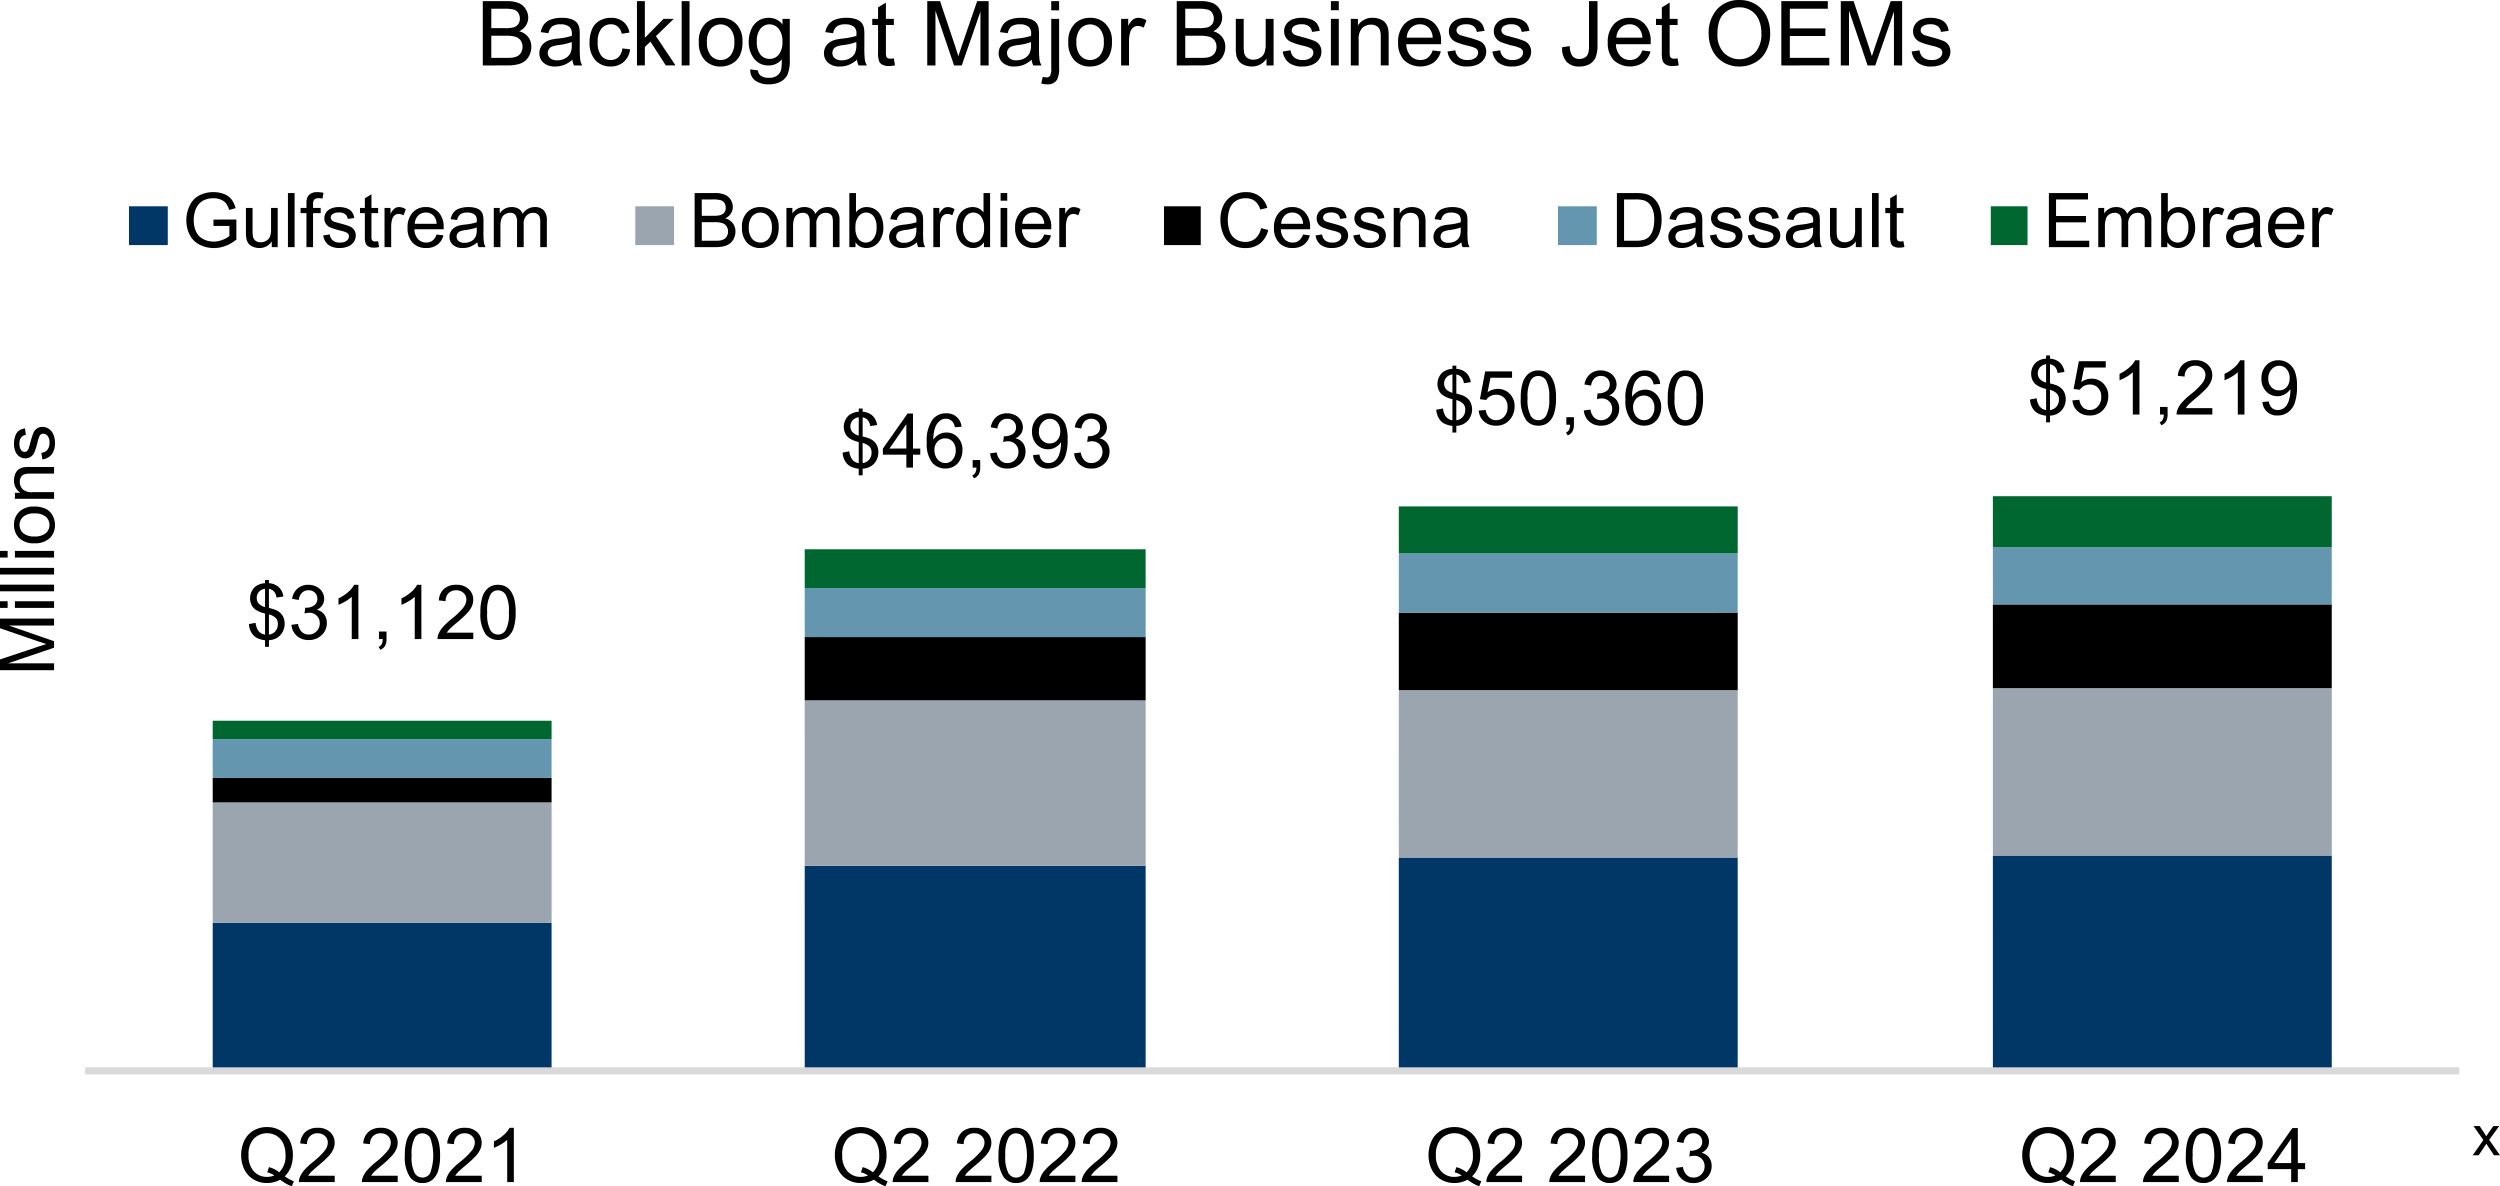
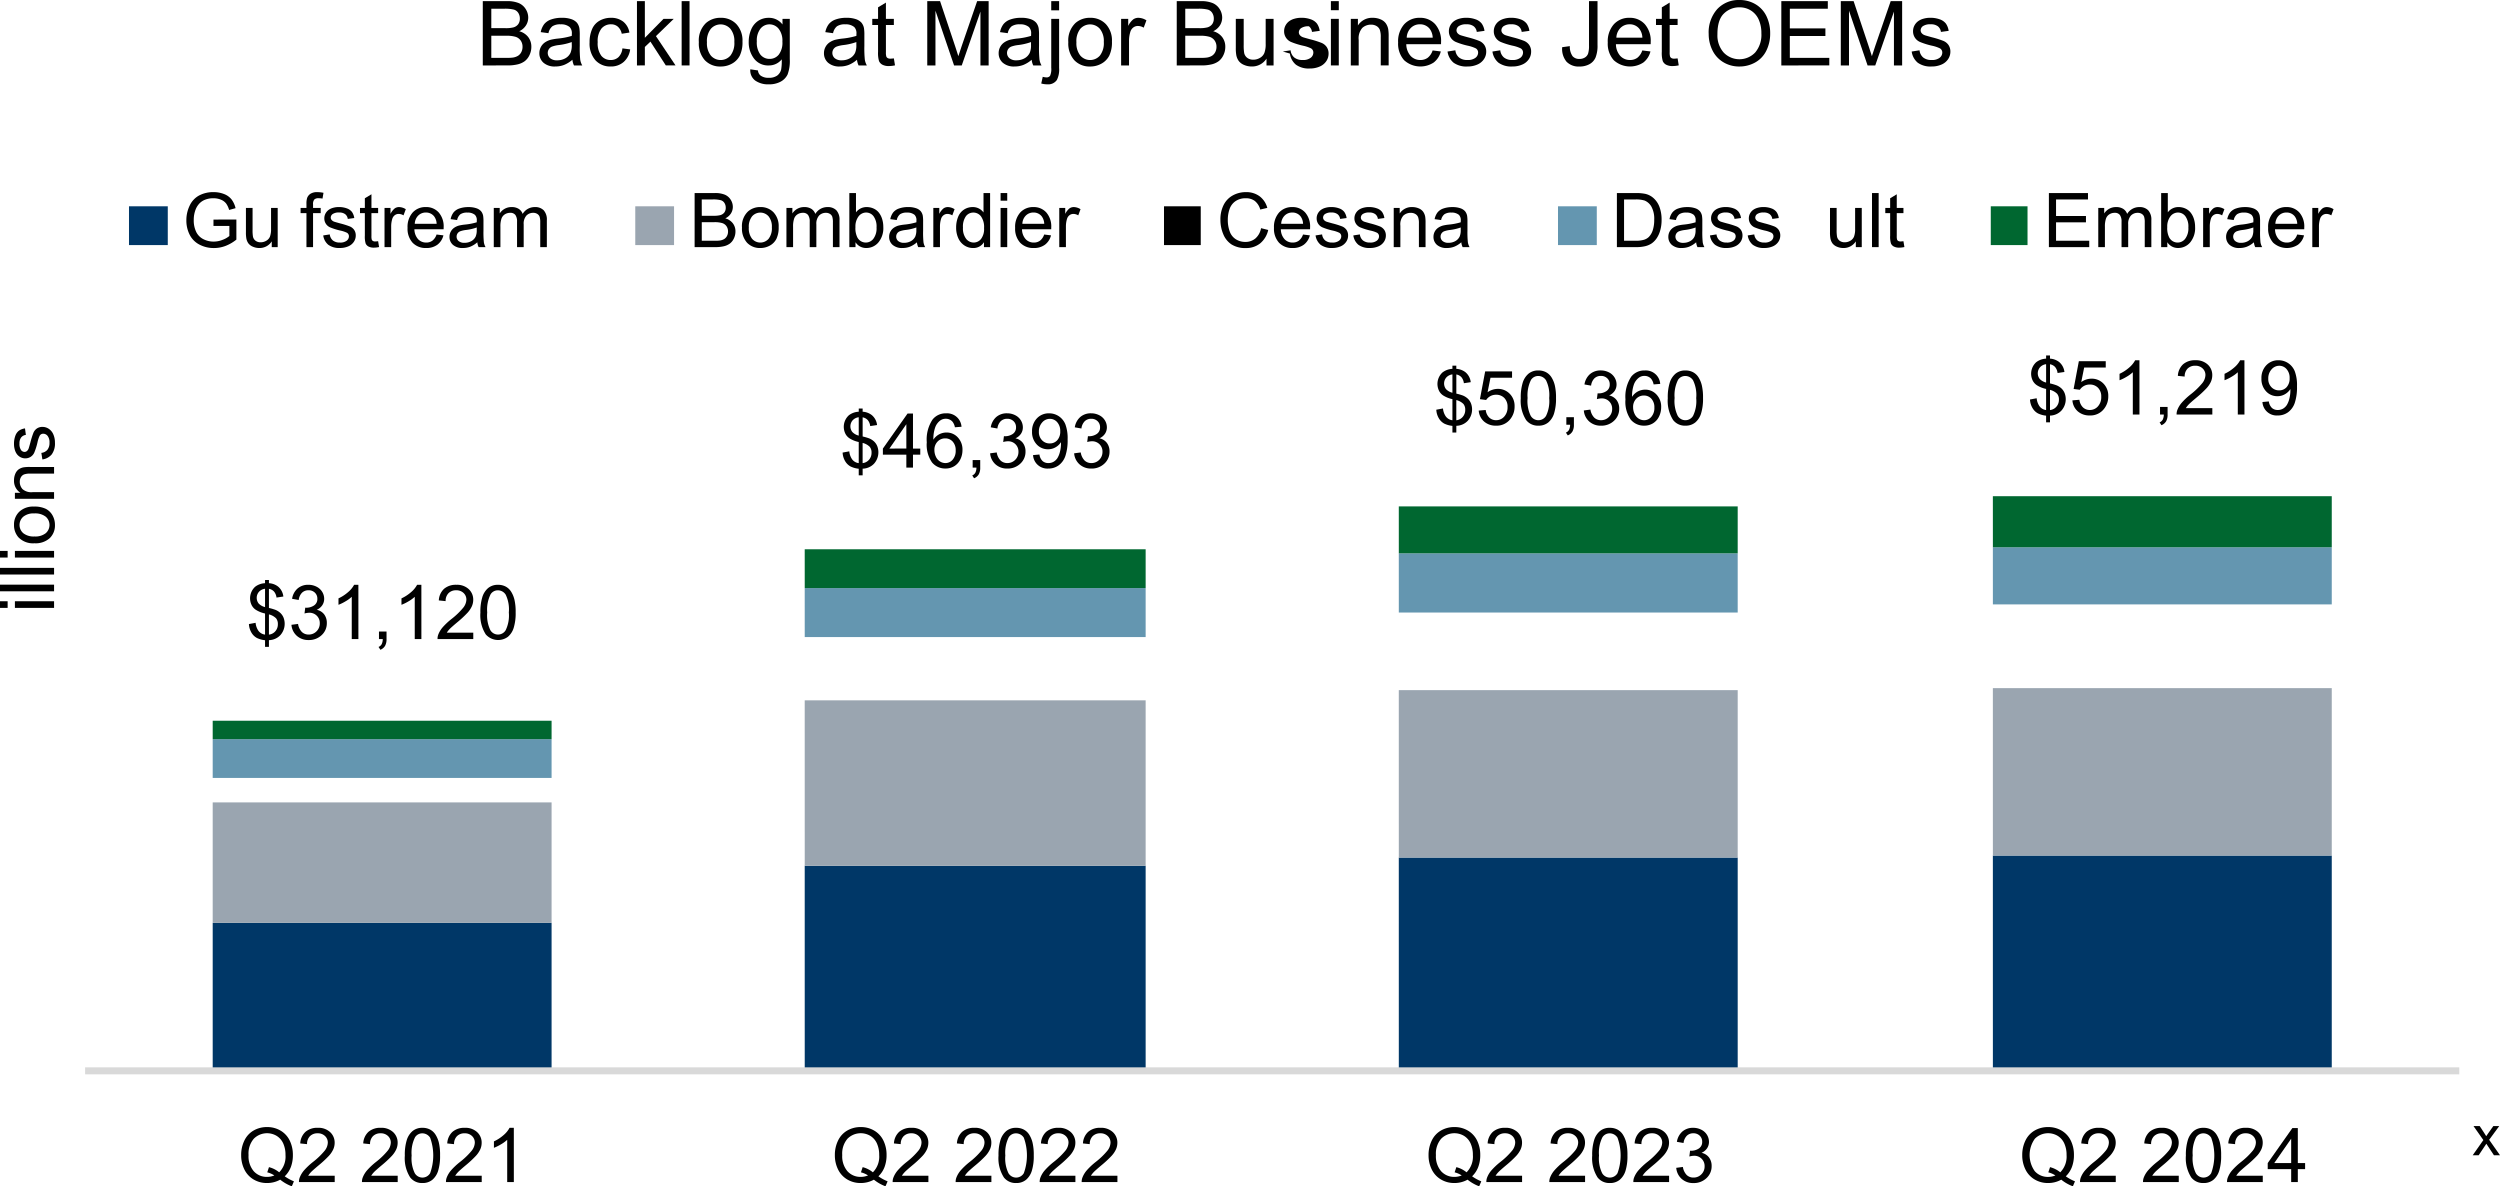
<svg xmlns="http://www.w3.org/2000/svg" width="514.344" height="244.068" viewBox="0 0 514.344 244.068">
  <defs>
    <clipPath id="clip-path">
      <rect id="Rectangle_1440" data-name="Rectangle 1440" width="505.968" height="244.068" fill="none" />
    </clipPath>
  </defs>
  <g id="Chart_3" transform="translate(-514.016 -3408.466)">
    <path id="Path_6763" data-name="Path 6763" d="M9.132-4.6l2.193-3.12L9.3-10.6h1.272l.921,1.407q.26.4.418.673.249-.373.458-.661L13.376-10.6h1.215L12.517-7.776,14.749-4.6H13.5L12.268-6.465l-.328-.5L10.364-4.6Z" transform="translate(1013.61 3650.742)" />
    <g id="Group_2375" data-name="Group 2375" transform="translate(514.016 3408.466)">
      <path id="Path_8626" data-name="Path 8626" d="M43.76,189.87h69.722V220.1H43.76Zm121.8-11.761h70.143V220.1H165.564Zm122.224-1.68H357.51V220.1H287.788Zm122.223-.42h69.724V220.1H410.011Z" fill="#003767" />
      <path id="Path_8627" data-name="Path 8627" d="M43.76,165.089h69.722V189.87H43.76Zm121.8-21h70.143v34.021H165.564Zm122.224-2.1H357.51v34.441H287.788Zm122.223-.42h69.724v34.441H410.011Z" fill="#9aa5b0" />
-       <path id="Path_8628" data-name="Path 8628" d="M43.76,160.049h69.722v5.04H43.76Zm121.8-28.981h70.143v13.02H165.564Zm122.224-5.04H357.51v15.96H287.788Zm122.223-1.68h69.724v17.22H410.011Z" />
      <path id="Path_8629" data-name="Path 8629" d="M43.76,152.068h69.722v7.98H43.76Zm121.8-31.08h70.143v10.08H165.564Zm122.224-7.141H357.51v12.18H287.788Zm122.223-1.26h69.724v11.76H410.011Z" fill="#6496b0" />
      <path id="Path_8630" data-name="Path 8630" d="M43.76,148.288h69.722v3.78H43.76Zm121.8-35.281h70.143v7.98H165.564Zm122.224-8.82H357.51v9.66H287.788Zm122.223-2.1h69.724v10.5H410.011Z" fill="#006730" />
      <g id="Group_2376" data-name="Group 2376">
        <g id="Group_2375-2" data-name="Group 2375" clip-path="url(#clip-path)">
          <line id="Line_38" data-name="Line 38" x2="488.46" transform="translate(17.508 220.313)" fill="none" stroke="#d9d9d9" stroke-linejoin="round" stroke-width="1.444" />
          <path id="Path_8631" data-name="Path 8631" d="M54.53,133.084v-1.366a5.05,5.05,0,0,1-1.666-.459,2.91,2.91,0,0,1-1.108-1.066,3.81,3.81,0,0,1-.542-1.8l1.373-.257a3.453,3.453,0,0,0,.562,1.616,1.99,1.99,0,0,0,1.381.812v-4.348a5.7,5.7,0,0,1-1.723-.653,2.515,2.515,0,0,1-1.005-1.009,3.214,3.214,0,0,1,.679-3.824,3.586,3.586,0,0,1,2.049-.744v-.652h.8v.652a3.375,3.375,0,0,1,1.889.7,3.106,3.106,0,0,1,1.078,2.042l-1.411.212a2.342,2.342,0,0,0-.505-1.233,1.86,1.86,0,0,0-1.051-.566v3.939a10.888,10.888,0,0,1,1.366.4,3.368,3.368,0,0,1,1.039.683,2.749,2.749,0,0,1,.619.956,3.516,3.516,0,0,1-.687,3.566,3.312,3.312,0,0,1-2.337,1.017v1.381Zm0-11.958a2.02,2.02,0,0,0-1.256.637,1.9,1.9,0,0,0-.068,2.39,2.682,2.682,0,0,0,1.324.751Zm.8,9.439a2.027,2.027,0,0,0,1.317-.691,2.139,2.139,0,0,0,.519-1.464,1.829,1.829,0,0,0-.368-1.2,3.169,3.169,0,0,0-1.468-.808Z" />
          <path id="Path_8632" data-name="Path 8632" d="M59.955,128.546l1.366-.182a3.014,3.014,0,0,0,.8,1.673,1.976,1.976,0,0,0,1.378.512,2.2,2.2,0,0,0,1.627-.668,2.25,2.25,0,0,0,.664-1.653,2.094,2.094,0,0,0-.615-1.552,2.123,2.123,0,0,0-1.563-.611,3.876,3.876,0,0,0-.963.152l.151-1.2a2.137,2.137,0,0,0,.221.015,2.815,2.815,0,0,0,1.57-.455,1.558,1.558,0,0,0,.7-1.4,1.661,1.661,0,0,0-.508-1.245,1.811,1.811,0,0,0-1.313-.493,1.86,1.86,0,0,0-1.328.5,2.521,2.521,0,0,0-.683,1.5l-1.365-.243a3.512,3.512,0,0,1,1.138-2.129,3.292,3.292,0,0,1,2.208-.755,3.645,3.645,0,0,1,1.677.391,2.832,2.832,0,0,1,1.172,1.066,2.737,2.737,0,0,1,.406,1.434,2.349,2.349,0,0,1-.387,1.313,2.642,2.642,0,0,1-1.146.941,2.582,2.582,0,0,1,1.533.945,2.875,2.875,0,0,1,.546,1.794,3.282,3.282,0,0,1-1.062,2.47,3.738,3.738,0,0,1-2.686,1.013,3.5,3.5,0,0,1-2.432-.872,3.376,3.376,0,0,1-1.1-2.262" />
          <path id="Path_8633" data-name="Path 8633" d="M73.735,131.483H72.369v-8.7a7.011,7.011,0,0,1-1.294.941,9.077,9.077,0,0,1-1.437.706v-1.32a8.264,8.264,0,0,0,2-1.305,5.156,5.156,0,0,0,1.214-1.487h.88Z" />
          <path id="Path_8634" data-name="Path 8634" d="M77.969,131.483v-1.555h1.556v1.555a2.766,2.766,0,0,1-.3,1.385,1.979,1.979,0,0,1-.964.815l-.379-.584a1.293,1.293,0,0,0,.637-.557,2.374,2.374,0,0,0,.228-1.059Z" />
          <path id="Path_8635" data-name="Path 8635" d="M86.695,131.483H85.329v-8.7a7.011,7.011,0,0,1-1.294.941,9.077,9.077,0,0,1-1.437.706v-1.32a8.264,8.264,0,0,0,2-1.305,5.156,5.156,0,0,0,1.214-1.487h.88Z" />
          <path id="Path_8636" data-name="Path 8636" d="M97.371,130.17v1.312H90.018a2.4,2.4,0,0,1,.16-.947,5.027,5.027,0,0,1,.9-1.481,14.089,14.089,0,0,1,1.787-1.684,15.1,15.1,0,0,0,2.451-2.356,2.818,2.818,0,0,0,.637-1.643,1.83,1.83,0,0,0-.58-1.37,2.1,2.1,0,0,0-1.514-.557,2.129,2.129,0,0,0-1.578.592,2.239,2.239,0,0,0-.6,1.639l-1.4-.145a3.461,3.461,0,0,1,1.085-2.394,3.713,3.713,0,0,1,2.527-.823,3.529,3.529,0,0,1,2.535.888,2.915,2.915,0,0,1,.933,2.2,3.341,3.341,0,0,1-.273,1.313,5.109,5.109,0,0,1-.907,1.358,21.846,21.846,0,0,1-2.106,1.957q-1.229,1.032-1.578,1.4a4.515,4.515,0,0,0-.577.74Z" />
          <path id="Path_8637" data-name="Path 8637" d="M98.835,126a10.192,10.192,0,0,1,.406-3.175,3.957,3.957,0,0,1,1.207-1.856,3.082,3.082,0,0,1,2.014-.652,3.29,3.29,0,0,1,1.571.36,3,3,0,0,1,1.115,1.04,5.565,5.565,0,0,1,.691,1.654,10.992,10.992,0,0,1,.25,2.629,10.217,10.217,0,0,1-.4,3.161,3.947,3.947,0,0,1-1.2,1.858,3.385,3.385,0,0,1-4.55-.5,7.332,7.332,0,0,1-1.1-4.522m1.4,0a6.979,6.979,0,0,0,.641,3.646,1.831,1.831,0,0,0,3.164,0,6.969,6.969,0,0,0,.642-3.642,6.969,6.969,0,0,0-.642-3.65,1.9,1.9,0,0,0-1.6-.9,1.75,1.75,0,0,0-1.5.8,7.049,7.049,0,0,0-.706,3.756" />
          <path id="Path_8638" data-name="Path 8638" d="M176.673,97.8V96.438a5.05,5.05,0,0,1-1.666-.459,2.909,2.909,0,0,1-1.108-1.066,3.81,3.81,0,0,1-.542-1.8l1.373-.257a3.453,3.453,0,0,0,.562,1.616,1.99,1.99,0,0,0,1.381.812V90.937a5.7,5.7,0,0,1-1.723-.653,2.515,2.515,0,0,1-1-1.009,3.214,3.214,0,0,1,.679-3.824,3.586,3.586,0,0,1,2.049-.744v-.652h.8v.652a3.375,3.375,0,0,1,1.889.7,3.106,3.106,0,0,1,1.078,2.041l-1.411.213a2.342,2.342,0,0,0-.505-1.233,1.86,1.86,0,0,0-1.051-.566V89.8a10.891,10.891,0,0,1,1.366.4,3.368,3.368,0,0,1,1.039.683,2.749,2.749,0,0,1,.619.956,3.516,3.516,0,0,1-.687,3.566,3.312,3.312,0,0,1-2.337,1.017V97.8Zm0-11.958a2.02,2.02,0,0,0-1.256.637,1.9,1.9,0,0,0-.068,2.39,2.682,2.682,0,0,0,1.324.751Zm.8,9.439a2.027,2.027,0,0,0,1.317-.691,2.139,2.139,0,0,0,.519-1.464,1.829,1.829,0,0,0-.368-1.195,3.169,3.169,0,0,0-1.468-.808Z" />
          <path id="Path_8639" data-name="Path 8639" d="M186.469,96.2V93.54h-4.826V92.288l5.076-7.208h1.116v7.208h1.5V93.54h-1.5V96.2Zm0-3.915V87.273l-3.483,5.015Z" />
          <path id="Path_8640" data-name="Path 8640" d="M197.82,87.8l-1.358.107a2.589,2.589,0,0,0-.516-1.169,1.81,1.81,0,0,0-1.366-.584,1.87,1.87,0,0,0-1.146.364,3.1,3.1,0,0,0-1.016,1.374,7.169,7.169,0,0,0-.387,2.572,3.148,3.148,0,0,1,1.206-1.116,3.255,3.255,0,0,1,1.495-.365,3.1,3.1,0,0,1,2.325,1.007,3.607,3.607,0,0,1,.96,2.6,4.273,4.273,0,0,1-.451,1.946,3.3,3.3,0,0,1-1.241,1.377,3.384,3.384,0,0,1-1.79.478,3.5,3.5,0,0,1-2.785-1.256A6.337,6.337,0,0,1,190.672,91a7.412,7.412,0,0,1,1.192-4.688,3.421,3.421,0,0,1,2.8-1.275A2.979,2.979,0,0,1,197.82,87.8M192.243,92.6a3.167,3.167,0,0,0,.3,1.352,2.227,2.227,0,0,0,.838.982,2.089,2.089,0,0,0,1.131.338,1.932,1.932,0,0,0,1.487-.7,2.749,2.749,0,0,0,.622-1.9,2.574,2.574,0,0,0-.614-1.817,2.023,2.023,0,0,0-1.548-.664,2.109,2.109,0,0,0-1.571.664,2.393,2.393,0,0,0-.645,1.741" />
          <path id="Path_8641" data-name="Path 8641" d="M200.112,96.2V94.648h1.556V96.2a2.766,2.766,0,0,1-.3,1.385,1.978,1.978,0,0,1-.964.815l-.379-.584a1.293,1.293,0,0,0,.637-.557,2.374,2.374,0,0,0,.228-1.059Z" />
          <path id="Path_8642" data-name="Path 8642" d="M203.7,93.266l1.366-.182a3.007,3.007,0,0,0,.8,1.673,1.976,1.976,0,0,0,1.378.512,2.2,2.2,0,0,0,1.627-.668,2.25,2.25,0,0,0,.664-1.653,2.094,2.094,0,0,0-.615-1.552,2.123,2.123,0,0,0-1.563-.611,3.876,3.876,0,0,0-.963.152l.151-1.2a2.137,2.137,0,0,0,.221.015,2.815,2.815,0,0,0,1.57-.455,1.558,1.558,0,0,0,.7-1.4,1.661,1.661,0,0,0-.508-1.245,1.811,1.811,0,0,0-1.313-.493,1.86,1.86,0,0,0-1.328.5,2.521,2.521,0,0,0-.683,1.5l-1.365-.243a3.512,3.512,0,0,1,1.138-2.129,3.292,3.292,0,0,1,2.208-.755,3.645,3.645,0,0,1,1.677.391,2.832,2.832,0,0,1,1.172,1.066,2.737,2.737,0,0,1,.406,1.434,2.349,2.349,0,0,1-.387,1.313,2.642,2.642,0,0,1-1.146.941,2.582,2.582,0,0,1,1.533.945,2.875,2.875,0,0,1,.546,1.794,3.283,3.283,0,0,1-1.062,2.47,3.738,3.738,0,0,1-2.686,1.013,3.5,3.5,0,0,1-2.432-.872,3.376,3.376,0,0,1-1.1-2.262" />
          <path id="Path_8643" data-name="Path 8643" d="M212.541,93.63l1.312-.121a2.283,2.283,0,0,0,.638,1.343,1.75,1.75,0,0,0,1.206.417,2.084,2.084,0,0,0,1.1-.288,2.356,2.356,0,0,0,.778-.77,4.519,4.519,0,0,0,.508-1.3,6.844,6.844,0,0,0,.205-1.67c0-.061,0-.152-.007-.273a3.131,3.131,0,0,1-1.119,1.059,3.051,3.051,0,0,1-1.537.406,3.105,3.105,0,0,1-2.337-1,3.668,3.668,0,0,1-.956-2.641,3.75,3.75,0,0,1,1-2.724,3.332,3.332,0,0,1,2.5-1.032,3.569,3.569,0,0,1,1.984.584,3.656,3.656,0,0,1,1.366,1.666,8.2,8.2,0,0,1,.467,3.13,10.149,10.149,0,0,1-.463,3.4,3.977,3.977,0,0,1-1.378,1.923,3.563,3.563,0,0,1-2.143.66,2.937,2.937,0,0,1-3.126-2.762m5.592-4.909a2.678,2.678,0,0,0-.626-1.867,1.962,1.962,0,0,0-1.506-.69,2.079,2.079,0,0,0-1.586.744,2.753,2.753,0,0,0-.675,1.927,2.379,2.379,0,0,0,.641,1.726,2.11,2.11,0,0,0,1.582.664,2.023,2.023,0,0,0,1.559-.664,2.617,2.617,0,0,0,.611-1.84" />
          <path id="Path_8644" data-name="Path 8644" d="M220.986,93.266l1.366-.182a3.007,3.007,0,0,0,.8,1.673,1.976,1.976,0,0,0,1.378.512,2.2,2.2,0,0,0,1.627-.668,2.25,2.25,0,0,0,.664-1.653,2.094,2.094,0,0,0-.615-1.552,2.123,2.123,0,0,0-1.563-.611,3.876,3.876,0,0,0-.963.152l.151-1.2a2.137,2.137,0,0,0,.221.015,2.815,2.815,0,0,0,1.57-.455,1.558,1.558,0,0,0,.7-1.4,1.661,1.661,0,0,0-.508-1.245,1.811,1.811,0,0,0-1.313-.493,1.86,1.86,0,0,0-1.328.5,2.521,2.521,0,0,0-.683,1.5l-1.365-.243a3.512,3.512,0,0,1,1.138-2.129,3.292,3.292,0,0,1,2.208-.755,3.645,3.645,0,0,1,1.677.391,2.832,2.832,0,0,1,1.172,1.066,2.737,2.737,0,0,1,.406,1.434,2.349,2.349,0,0,1-.387,1.313,2.642,2.642,0,0,1-1.146.941,2.582,2.582,0,0,1,1.533.945,2.875,2.875,0,0,1,.546,1.794,3.282,3.282,0,0,1-1.062,2.47,3.738,3.738,0,0,1-2.686,1.013,3.5,3.5,0,0,1-2.432-.872,3.376,3.376,0,0,1-1.1-2.262" />
          <path id="Path_8645" data-name="Path 8645" d="M298.818,88.984V87.618a5.043,5.043,0,0,1-1.666-.459,2.9,2.9,0,0,1-1.108-1.066,3.81,3.81,0,0,1-.542-1.8l1.373-.257a3.452,3.452,0,0,0,.562,1.616,1.99,1.99,0,0,0,1.381.812V82.117a5.7,5.7,0,0,1-1.723-.653,2.515,2.515,0,0,1-1.005-1.009,3.214,3.214,0,0,1,.679-3.824,3.586,3.586,0,0,1,2.049-.744v-.652h.8v.652a3.375,3.375,0,0,1,1.889.7,3.106,3.106,0,0,1,1.078,2.041l-1.412.213a2.342,2.342,0,0,0-.5-1.233,1.863,1.863,0,0,0-1.051-.566v3.939a10.891,10.891,0,0,1,1.366.4,3.368,3.368,0,0,1,1.039.683,2.749,2.749,0,0,1,.619.956,3.516,3.516,0,0,1-.687,3.566,3.312,3.312,0,0,1-2.337,1.017v1.381Zm0-11.958a2.02,2.02,0,0,0-1.256.637,1.9,1.9,0,0,0-.068,2.39,2.682,2.682,0,0,0,1.324.751Zm.8,9.439a2.027,2.027,0,0,0,1.317-.691,2.139,2.139,0,0,0,.519-1.464,1.829,1.829,0,0,0-.368-1.195,3.169,3.169,0,0,0-1.468-.808Z" />
          <path id="Path_8646" data-name="Path 8646" d="M304.235,84.469l1.434-.121a2.567,2.567,0,0,0,.74,1.574,2.005,2.005,0,0,0,1.4.527,2.182,2.182,0,0,0,1.669-.743,2.8,2.8,0,0,0,.683-1.973,2.535,2.535,0,0,0-.656-1.844,2.291,2.291,0,0,0-1.719-.675,2.388,2.388,0,0,0-1.191.3,2.329,2.329,0,0,0-.835.778l-1.282-.166,1.077-5.714h5.532v1.305h-4.439l-.6,2.989a3.625,3.625,0,0,1,2.1-.7,3.333,3.333,0,0,1,2.459,1.009,3.527,3.527,0,0,1,1,2.6,4.051,4.051,0,0,1-.88,2.61,3.526,3.526,0,0,1-2.921,1.35,3.6,3.6,0,0,1-2.478-.85,3.313,3.313,0,0,1-1.1-2.253" />
          <path id="Path_8647" data-name="Path 8647" d="M312.877,81.9a10.162,10.162,0,0,1,.406-3.175,3.957,3.957,0,0,1,1.207-1.856,3.082,3.082,0,0,1,2.014-.652,3.29,3.29,0,0,1,1.571.36,3.005,3.005,0,0,1,1.115,1.04,5.592,5.592,0,0,1,.691,1.654,10.987,10.987,0,0,1,.25,2.629,10.217,10.217,0,0,1-.4,3.161,3.947,3.947,0,0,1-1.2,1.858,3.084,3.084,0,0,1-2.023.657,3.049,3.049,0,0,1-2.526-1.154,7.324,7.324,0,0,1-1.1-4.522m1.4,0a6.979,6.979,0,0,0,.641,3.646,1.831,1.831,0,0,0,3.164,0,6.969,6.969,0,0,0,.642-3.642,6.969,6.969,0,0,0-.642-3.65,1.9,1.9,0,0,0-1.6-.9,1.753,1.753,0,0,0-1.5.8,7.061,7.061,0,0,0-.7,3.756" />
          <path id="Path_8648" data-name="Path 8648" d="M322.256,87.383V85.828h1.556v1.555a2.766,2.766,0,0,1-.3,1.385,1.978,1.978,0,0,1-.964.815L322.165,89a1.293,1.293,0,0,0,.637-.557,2.374,2.374,0,0,0,.228-1.059Z" />
          <path id="Path_8649" data-name="Path 8649" d="M325.845,84.446l1.366-.182a3.014,3.014,0,0,0,.8,1.673,1.975,1.975,0,0,0,1.377.512,2.2,2.2,0,0,0,1.628-.668,2.25,2.25,0,0,0,.664-1.653,2.094,2.094,0,0,0-.615-1.552,2.125,2.125,0,0,0-1.563-.611,3.876,3.876,0,0,0-.963.152l.151-1.2a2.12,2.12,0,0,0,.221.015,2.817,2.817,0,0,0,1.57-.455,1.558,1.558,0,0,0,.7-1.4,1.661,1.661,0,0,0-.508-1.245,1.811,1.811,0,0,0-1.313-.493,1.86,1.86,0,0,0-1.328.5,2.515,2.515,0,0,0-.683,1.5l-1.365-.243a3.512,3.512,0,0,1,1.138-2.129,3.29,3.29,0,0,1,2.208-.755,3.645,3.645,0,0,1,1.677.391,2.838,2.838,0,0,1,1.172,1.066,2.737,2.737,0,0,1,.406,1.434,2.349,2.349,0,0,1-.387,1.313,2.642,2.642,0,0,1-1.146.941,2.582,2.582,0,0,1,1.533.945,2.876,2.876,0,0,1,.546,1.794,3.282,3.282,0,0,1-1.062,2.47,3.738,3.738,0,0,1-2.686,1.013,3.5,3.5,0,0,1-2.432-.872,3.376,3.376,0,0,1-1.1-2.262" />
          <path id="Path_8650" data-name="Path 8650" d="M341.567,78.982l-1.358.107a2.568,2.568,0,0,0-.516-1.168,1.806,1.806,0,0,0-1.366-.584,1.865,1.865,0,0,0-1.145.364,3.094,3.094,0,0,0-1.017,1.373,7.169,7.169,0,0,0-.387,2.572,3.145,3.145,0,0,1,1.206-1.115,3.246,3.246,0,0,1,1.495-.365,3.1,3.1,0,0,1,2.325,1.007,3.6,3.6,0,0,1,.961,2.6,4.274,4.274,0,0,1-.452,1.946,3.288,3.288,0,0,1-1.241,1.377,3.384,3.384,0,0,1-1.79.478,3.5,3.5,0,0,1-2.785-1.256,6.334,6.334,0,0,1-1.077-4.139,7.42,7.42,0,0,1,1.191-4.689,3.423,3.423,0,0,1,2.8-1.274,2.977,2.977,0,0,1,3.156,2.768m-5.577,4.8a3.173,3.173,0,0,0,.3,1.352,2.23,2.23,0,0,0,.838.981,2.089,2.089,0,0,0,1.131.338,1.927,1.927,0,0,0,1.487-.7,2.747,2.747,0,0,0,.622-1.9,2.572,2.572,0,0,0-.614-1.817,2.019,2.019,0,0,0-1.548-.664,2.105,2.105,0,0,0-1.571.664,2.393,2.393,0,0,0-.645,1.741" />
          <path id="Path_8651" data-name="Path 8651" d="M343.123,81.9a10.162,10.162,0,0,1,.406-3.175,3.957,3.957,0,0,1,1.207-1.856,3.082,3.082,0,0,1,2.014-.652,3.29,3.29,0,0,1,1.571.36,3.005,3.005,0,0,1,1.115,1.04,5.592,5.592,0,0,1,.691,1.654,10.987,10.987,0,0,1,.25,2.629,10.217,10.217,0,0,1-.4,3.161,3.947,3.947,0,0,1-1.2,1.858,3.084,3.084,0,0,1-2.023.657,3.049,3.049,0,0,1-2.526-1.154,7.324,7.324,0,0,1-1.1-4.522m1.4,0a6.979,6.979,0,0,0,.641,3.646,1.831,1.831,0,0,0,3.164,0,6.969,6.969,0,0,0,.642-3.642,6.969,6.969,0,0,0-.642-3.65,1.9,1.9,0,0,0-1.6-.9,1.753,1.753,0,0,0-1.5.8,7.061,7.061,0,0,0-.7,3.756" />
          <path id="Path_8652" data-name="Path 8652" d="M420.962,86.884V85.518a5.05,5.05,0,0,1-1.666-.459,2.91,2.91,0,0,1-1.108-1.066,3.811,3.811,0,0,1-.542-1.8l1.373-.257a3.453,3.453,0,0,0,.562,1.616,1.992,1.992,0,0,0,1.381.812V80.017a5.7,5.7,0,0,1-1.723-.653,2.515,2.515,0,0,1-1.005-1.009,3.214,3.214,0,0,1,.679-3.824,3.586,3.586,0,0,1,2.049-.744v-.652h.8v.652a3.381,3.381,0,0,1,1.89.7,3.1,3.1,0,0,1,1.077,2.041l-1.411.213a2.342,2.342,0,0,0-.505-1.233,1.86,1.86,0,0,0-1.051-.566v3.939a10.888,10.888,0,0,1,1.366.4,3.385,3.385,0,0,1,1.04.683,2.761,2.761,0,0,1,.618.956,3.516,3.516,0,0,1-.687,3.566,3.312,3.312,0,0,1-2.337,1.017v1.381Zm0-11.958a2.02,2.02,0,0,0-1.256.637,1.9,1.9,0,0,0-.068,2.39,2.682,2.682,0,0,0,1.324.751Zm.8,9.439a2.027,2.027,0,0,0,1.317-.691,2.139,2.139,0,0,0,.519-1.464,1.829,1.829,0,0,0-.368-1.195,3.169,3.169,0,0,0-1.468-.808Z" />
          <path id="Path_8653" data-name="Path 8653" d="M426.379,82.369l1.434-.121a2.573,2.573,0,0,0,.74,1.574,2.007,2.007,0,0,0,1.4.527,2.177,2.177,0,0,0,1.669-.743,2.8,2.8,0,0,0,.683-1.973,2.535,2.535,0,0,0-.656-1.844,2.291,2.291,0,0,0-1.719-.675,2.388,2.388,0,0,0-1.191.3,2.337,2.337,0,0,0-.835.778l-1.282-.166,1.077-5.714h5.532v1.305h-4.439l-.6,2.989a3.62,3.62,0,0,1,2.1-.7,3.333,3.333,0,0,1,2.459,1.009,3.527,3.527,0,0,1,1,2.6,4.051,4.051,0,0,1-.88,2.61,3.526,3.526,0,0,1-2.921,1.35,3.6,3.6,0,0,1-2.477-.85,3.313,3.313,0,0,1-1.1-2.253" />
          <path id="Path_8654" data-name="Path 8654" d="M440.167,85.283H438.8v-8.7a7.012,7.012,0,0,1-1.294.941,9.076,9.076,0,0,1-1.437.706v-1.32a8.263,8.263,0,0,0,2-1.305,5.155,5.155,0,0,0,1.214-1.487h.88Z" />
          <path id="Path_8655" data-name="Path 8655" d="M444.4,85.283V83.728h1.555v1.555a2.766,2.766,0,0,1-.3,1.385,1.979,1.979,0,0,1-.964.815l-.379-.584a1.293,1.293,0,0,0,.637-.557,2.373,2.373,0,0,0,.228-1.059Z" />
          <path id="Path_8656" data-name="Path 8656" d="M455.16,83.97v1.313h-7.353a2.4,2.4,0,0,1,.16-.948,5.014,5.014,0,0,1,.9-1.481,13.953,13.953,0,0,1,1.787-1.683,15.078,15.078,0,0,0,2.45-2.357,2.817,2.817,0,0,0,.638-1.643,1.827,1.827,0,0,0-.581-1.37,2.1,2.1,0,0,0-1.513-.557,2.13,2.13,0,0,0-1.579.593,2.237,2.237,0,0,0-.6,1.638l-1.4-.145a3.459,3.459,0,0,1,1.085-2.394,3.711,3.711,0,0,1,2.527-.823,3.529,3.529,0,0,1,2.534.888,2.916,2.916,0,0,1,.934,2.2,3.333,3.333,0,0,1-.273,1.312,5.1,5.1,0,0,1-.907,1.359,22.1,22.1,0,0,1-2.106,1.957q-1.229,1.032-1.578,1.4a4.512,4.512,0,0,0-.577.74Z" />
          <path id="Path_8657" data-name="Path 8657" d="M461.769,85.283H460.4v-8.7a7.035,7.035,0,0,1-1.293.941,9.123,9.123,0,0,1-1.438.706v-1.32a8.263,8.263,0,0,0,2-1.305,5.139,5.139,0,0,0,1.214-1.487h.88Z" />
          <path id="Path_8658" data-name="Path 8658" d="M465.473,82.71l1.311-.121a2.283,2.283,0,0,0,.638,1.343,1.753,1.753,0,0,0,1.207.417,2.086,2.086,0,0,0,1.1-.288,2.353,2.353,0,0,0,.777-.77,4.491,4.491,0,0,0,.508-1.3,6.845,6.845,0,0,0,.206-1.67c0-.061,0-.152-.008-.273a3.126,3.126,0,0,1-1.12,1.059,3.039,3.039,0,0,1-1.536.406,3.1,3.1,0,0,1-2.336-1,3.664,3.664,0,0,1-.957-2.641,3.753,3.753,0,0,1,1-2.724,3.338,3.338,0,0,1,2.5-1.032,3.574,3.574,0,0,1,1.984.584,3.656,3.656,0,0,1,1.366,1.666,8.206,8.206,0,0,1,.466,3.13,10.178,10.178,0,0,1-.462,3.4,3.979,3.979,0,0,1-1.379,1.923,3.558,3.558,0,0,1-2.142.66,2.936,2.936,0,0,1-3.126-2.762m5.592-4.909a2.683,2.683,0,0,0-.626-1.867,1.964,1.964,0,0,0-1.507-.69,2.082,2.082,0,0,0-1.586.744,2.753,2.753,0,0,0-.675,1.927,2.382,2.382,0,0,0,.64,1.726,2.116,2.116,0,0,0,1.584.664,2.021,2.021,0,0,0,1.558-.664,2.613,2.613,0,0,0,.612-1.84" />
          <path id="Path_8659" data-name="Path 8659" d="M58.58,242.012a9.074,9.074,0,0,0,1.889,1.032l-.432,1.024a8.675,8.675,0,0,1-2.39-1.366,5.513,5.513,0,0,1-2.732.69,5.265,5.265,0,0,1-2.739-.728,4.859,4.859,0,0,1-1.893-2.048,6.527,6.527,0,0,1-.664-2.975,6.668,6.668,0,0,1,.667-3,4.7,4.7,0,0,1,1.9-2.057,5.458,5.458,0,0,1,2.758-.705,5.353,5.353,0,0,1,2.778.732,4.78,4.78,0,0,1,1.885,2.049,6.619,6.619,0,0,1,.649,2.97,6.906,6.906,0,0,1-.417,2.47,5.188,5.188,0,0,1-1.26,1.909m-3.24-1.882a5.437,5.437,0,0,1,2.1,1.062,4.58,4.58,0,0,0,1.3-3.559,5.648,5.648,0,0,0-.459-2.359,3.526,3.526,0,0,0-1.343-1.567,3.847,3.847,0,0,0-4.716.569,4.679,4.679,0,0,0-1.085,3.365,4.73,4.73,0,0,0,1.074,3.331,3.571,3.571,0,0,0,2.743,1.161,3.774,3.774,0,0,0,1.487-.3,4.743,4.743,0,0,0-1.457-.637Z" />
          <path id="Path_8660" data-name="Path 8660" d="M68.862,241.89V243.2H61.509a2.408,2.408,0,0,1,.16-.948,5.023,5.023,0,0,1,.9-1.48,14.09,14.09,0,0,1,1.787-1.684,15.142,15.142,0,0,0,2.451-2.356,2.82,2.82,0,0,0,.637-1.643,1.83,1.83,0,0,0-.58-1.37,2.1,2.1,0,0,0-1.514-.557,2.129,2.129,0,0,0-1.578.592,2.237,2.237,0,0,0-.6,1.639l-1.4-.145a3.459,3.459,0,0,1,1.085-2.394,3.708,3.708,0,0,1,2.527-.823,3.529,3.529,0,0,1,2.535.888,2.915,2.915,0,0,1,.933,2.2,3.337,3.337,0,0,1-.273,1.312,5.113,5.113,0,0,1-.907,1.359,22.106,22.106,0,0,1-2.106,1.957q-1.229,1.032-1.578,1.4a4.472,4.472,0,0,0-.577.74Z" />
          <path id="Path_8661" data-name="Path 8661" d="M81.822,241.89V243.2H74.469a2.408,2.408,0,0,1,.16-.948,5.023,5.023,0,0,1,.9-1.48,14.091,14.091,0,0,1,1.787-1.684,15.141,15.141,0,0,0,2.451-2.356,2.82,2.82,0,0,0,.637-1.643,1.83,1.83,0,0,0-.58-1.37,2.1,2.1,0,0,0-1.514-.557,2.129,2.129,0,0,0-1.578.592,2.237,2.237,0,0,0-.6,1.639l-1.4-.145a3.459,3.459,0,0,1,1.085-2.394,3.708,3.708,0,0,1,2.527-.823,3.529,3.529,0,0,1,2.535.888,2.915,2.915,0,0,1,.933,2.2,3.336,3.336,0,0,1-.273,1.312,5.113,5.113,0,0,1-.907,1.359,22.107,22.107,0,0,1-2.106,1.957q-1.229,1.032-1.578,1.4a4.472,4.472,0,0,0-.577.74Z" />
          <path id="Path_8662" data-name="Path 8662" d="M83.286,237.717a10.192,10.192,0,0,1,.406-3.175,3.957,3.957,0,0,1,1.207-1.856,3.082,3.082,0,0,1,2.014-.652,3.29,3.29,0,0,1,1.571.36,3,3,0,0,1,1.115,1.04,5.565,5.565,0,0,1,.691,1.654,10.992,10.992,0,0,1,.25,2.629,10.218,10.218,0,0,1-.4,3.161,3.955,3.955,0,0,1-1.2,1.859,3.089,3.089,0,0,1-2.023.656,3.054,3.054,0,0,1-2.527-1.154,7.332,7.332,0,0,1-1.1-4.522m1.4,0a6.979,6.979,0,0,0,.641,3.646,1.831,1.831,0,0,0,3.164,0,10.674,10.674,0,0,0,0-7.292,1.9,1.9,0,0,0-1.6-.9,1.75,1.75,0,0,0-1.5.8,7.049,7.049,0,0,0-.706,3.756" />
          <path id="Path_8663" data-name="Path 8663" d="M99.107,241.89V243.2H91.754a2.408,2.408,0,0,1,.16-.948,5.023,5.023,0,0,1,.9-1.48A14.09,14.09,0,0,1,94.6,239.09a15.142,15.142,0,0,0,2.451-2.356,2.82,2.82,0,0,0,.637-1.643,1.83,1.83,0,0,0-.58-1.37,2.1,2.1,0,0,0-1.514-.557,2.129,2.129,0,0,0-1.578.592,2.237,2.237,0,0,0-.6,1.639l-1.4-.145a3.459,3.459,0,0,1,1.085-2.394,3.708,3.708,0,0,1,2.527-.823,3.529,3.529,0,0,1,2.535.888,2.915,2.915,0,0,1,.933,2.2,3.337,3.337,0,0,1-.273,1.312,5.113,5.113,0,0,1-.907,1.359,22.107,22.107,0,0,1-2.106,1.957q-1.229,1.032-1.578,1.4a4.473,4.473,0,0,0-.577.74Z" />
          <path id="Path_8664" data-name="Path 8664" d="M105.716,243.2H104.35v-8.7a7.011,7.011,0,0,1-1.294.941,9.076,9.076,0,0,1-1.437.706v-1.32a8.264,8.264,0,0,0,2-1.305,5.156,5.156,0,0,0,1.214-1.487h.88Z" />
          <path id="Path_8665" data-name="Path 8665" d="M180.724,242.012a9.074,9.074,0,0,0,1.889,1.032l-.432,1.024a8.675,8.675,0,0,1-2.39-1.366,5.513,5.513,0,0,1-2.732.69,5.265,5.265,0,0,1-2.739-.728,4.859,4.859,0,0,1-1.893-2.048,6.527,6.527,0,0,1-.664-2.975,6.668,6.668,0,0,1,.667-3,4.7,4.7,0,0,1,1.9-2.057,5.458,5.458,0,0,1,2.758-.705,5.353,5.353,0,0,1,2.778.732,4.78,4.78,0,0,1,1.885,2.049,6.619,6.619,0,0,1,.649,2.97,6.906,6.906,0,0,1-.417,2.47,5.188,5.188,0,0,1-1.26,1.909m-3.24-1.882a5.437,5.437,0,0,1,2.1,1.062,4.58,4.58,0,0,0,1.3-3.559,5.648,5.648,0,0,0-.459-2.359,3.526,3.526,0,0,0-1.343-1.567,3.847,3.847,0,0,0-4.716.569,4.679,4.679,0,0,0-1.085,3.365,4.73,4.73,0,0,0,1.074,3.331,3.571,3.571,0,0,0,2.743,1.161,3.774,3.774,0,0,0,1.487-.3,4.743,4.743,0,0,0-1.457-.637Z" />
          <path id="Path_8666" data-name="Path 8666" d="M191.006,241.89V243.2h-7.353a2.408,2.408,0,0,1,.16-.948,5.023,5.023,0,0,1,.9-1.48,14.09,14.09,0,0,1,1.787-1.684,15.142,15.142,0,0,0,2.451-2.356,2.82,2.82,0,0,0,.637-1.643,1.83,1.83,0,0,0-.58-1.37,2.1,2.1,0,0,0-1.514-.557,2.129,2.129,0,0,0-1.578.592,2.237,2.237,0,0,0-.6,1.639l-1.4-.145A3.459,3.459,0,0,1,185,232.856a3.708,3.708,0,0,1,2.527-.823,3.529,3.529,0,0,1,2.535.888,2.915,2.915,0,0,1,.933,2.2,3.337,3.337,0,0,1-.273,1.312,5.113,5.113,0,0,1-.907,1.359,22.107,22.107,0,0,1-2.106,1.957q-1.229,1.032-1.578,1.4a4.472,4.472,0,0,0-.577.74Z" />
          <path id="Path_8667" data-name="Path 8667" d="M203.966,241.89V243.2h-7.353a2.408,2.408,0,0,1,.16-.948,5.023,5.023,0,0,1,.9-1.48,14.09,14.09,0,0,1,1.787-1.684,15.142,15.142,0,0,0,2.451-2.356,2.82,2.82,0,0,0,.637-1.643,1.83,1.83,0,0,0-.58-1.37,2.1,2.1,0,0,0-1.514-.557,2.129,2.129,0,0,0-1.578.592,2.237,2.237,0,0,0-.6,1.639l-1.4-.145a3.459,3.459,0,0,1,1.085-2.394,3.708,3.708,0,0,1,2.527-.823,3.529,3.529,0,0,1,2.535.888,2.915,2.915,0,0,1,.933,2.2,3.336,3.336,0,0,1-.273,1.312,5.113,5.113,0,0,1-.907,1.359,22.105,22.105,0,0,1-2.106,1.957q-1.229,1.032-1.578,1.4a4.473,4.473,0,0,0-.577.74Z" />
          <path id="Path_8668" data-name="Path 8668" d="M205.43,237.717a10.192,10.192,0,0,1,.406-3.175,3.957,3.957,0,0,1,1.207-1.856,3.082,3.082,0,0,1,2.014-.652,3.29,3.29,0,0,1,1.571.36,3,3,0,0,1,1.115,1.04,5.565,5.565,0,0,1,.691,1.654,10.993,10.993,0,0,1,.25,2.629,10.217,10.217,0,0,1-.4,3.161,3.955,3.955,0,0,1-1.2,1.859,3.089,3.089,0,0,1-2.023.656,3.054,3.054,0,0,1-2.527-1.154,7.332,7.332,0,0,1-1.1-4.522m1.4,0a6.979,6.979,0,0,0,.641,3.646,1.831,1.831,0,0,0,3.164,0,10.674,10.674,0,0,0,0-7.292,1.9,1.9,0,0,0-1.6-.9,1.75,1.75,0,0,0-1.5.8,7.05,7.05,0,0,0-.706,3.756" />
          <path id="Path_8669" data-name="Path 8669" d="M221.251,241.89V243.2H213.9a2.408,2.408,0,0,1,.16-.948,5.023,5.023,0,0,1,.9-1.48,14.09,14.09,0,0,1,1.787-1.684,15.142,15.142,0,0,0,2.451-2.356,2.82,2.82,0,0,0,.637-1.643,1.83,1.83,0,0,0-.58-1.37,2.1,2.1,0,0,0-1.514-.557,2.129,2.129,0,0,0-1.578.592,2.237,2.237,0,0,0-.6,1.639l-1.4-.145a3.459,3.459,0,0,1,1.085-2.394,3.708,3.708,0,0,1,2.527-.823,3.529,3.529,0,0,1,2.535.888,2.915,2.915,0,0,1,.933,2.2,3.336,3.336,0,0,1-.273,1.312,5.113,5.113,0,0,1-.907,1.359,22.105,22.105,0,0,1-2.106,1.957q-1.229,1.032-1.578,1.4a4.473,4.473,0,0,0-.577.74Z" />
          <path id="Path_8670" data-name="Path 8670" d="M229.894,241.89V243.2h-7.353a2.408,2.408,0,0,1,.16-.948,5.023,5.023,0,0,1,.9-1.48,14.09,14.09,0,0,1,1.787-1.684,15.142,15.142,0,0,0,2.451-2.356,2.82,2.82,0,0,0,.637-1.643,1.83,1.83,0,0,0-.58-1.37,2.1,2.1,0,0,0-1.514-.557,2.129,2.129,0,0,0-1.578.592,2.237,2.237,0,0,0-.6,1.639l-1.4-.145a3.459,3.459,0,0,1,1.085-2.394,3.708,3.708,0,0,1,2.527-.823,3.529,3.529,0,0,1,2.535.888,2.915,2.915,0,0,1,.933,2.2,3.337,3.337,0,0,1-.273,1.312,5.113,5.113,0,0,1-.907,1.359,22.109,22.109,0,0,1-2.106,1.957q-1.229,1.032-1.578,1.4a4.472,4.472,0,0,0-.577.74Z" />
          <path id="Path_8671" data-name="Path 8671" d="M302.868,242.012a9.074,9.074,0,0,0,1.889,1.032l-.432,1.024a8.675,8.675,0,0,1-2.39-1.366,5.513,5.513,0,0,1-2.732.69,5.27,5.27,0,0,1-2.739-.728,4.865,4.865,0,0,1-1.893-2.048,6.527,6.527,0,0,1-.664-2.975,6.668,6.668,0,0,1,.667-3,4.7,4.7,0,0,1,1.9-2.057,5.458,5.458,0,0,1,2.758-.705,5.353,5.353,0,0,1,2.778.732,4.78,4.78,0,0,1,1.885,2.049,6.619,6.619,0,0,1,.649,2.97,6.905,6.905,0,0,1-.417,2.47,5.189,5.189,0,0,1-1.26,1.909m-3.24-1.882a5.437,5.437,0,0,1,2.1,1.062,4.58,4.58,0,0,0,1.3-3.559,5.648,5.648,0,0,0-.459-2.359,3.526,3.526,0,0,0-1.343-1.567,3.846,3.846,0,0,0-4.715.569,4.674,4.674,0,0,0-1.086,3.365,4.73,4.73,0,0,0,1.074,3.331,3.571,3.571,0,0,0,2.743,1.161,3.774,3.774,0,0,0,1.487-.3,4.748,4.748,0,0,0-1.456-.637Z" />
          <path id="Path_8672" data-name="Path 8672" d="M313.149,241.89V243.2H305.8a2.39,2.39,0,0,1,.159-.948,5.023,5.023,0,0,1,.9-1.48,14.09,14.09,0,0,1,1.787-1.684,15.14,15.14,0,0,0,2.451-2.356,2.82,2.82,0,0,0,.637-1.643,1.826,1.826,0,0,0-.58-1.37,2.1,2.1,0,0,0-1.514-.557,2.129,2.129,0,0,0-1.578.592,2.237,2.237,0,0,0-.6,1.639l-1.4-.145a3.454,3.454,0,0,1,1.084-2.394,3.708,3.708,0,0,1,2.527-.823,3.525,3.525,0,0,1,2.535.888,2.915,2.915,0,0,1,.933,2.2,3.336,3.336,0,0,1-.273,1.312,5.113,5.113,0,0,1-.907,1.359,22.108,22.108,0,0,1-2.106,1.957q-1.229,1.032-1.578,1.4a4.473,4.473,0,0,0-.577.74Z" />
          <path id="Path_8673" data-name="Path 8673" d="M326.109,241.89V243.2h-7.352a2.391,2.391,0,0,1,.159-.948,5.024,5.024,0,0,1,.9-1.48,14.09,14.09,0,0,1,1.787-1.684,15.142,15.142,0,0,0,2.451-2.356,2.82,2.82,0,0,0,.637-1.643,1.826,1.826,0,0,0-.58-1.37,2.1,2.1,0,0,0-1.514-.557,2.129,2.129,0,0,0-1.578.592,2.237,2.237,0,0,0-.6,1.639l-1.4-.145a3.454,3.454,0,0,1,1.084-2.394,3.708,3.708,0,0,1,2.527-.823,3.526,3.526,0,0,1,2.535.888,2.915,2.915,0,0,1,.933,2.2,3.337,3.337,0,0,1-.273,1.312,5.113,5.113,0,0,1-.907,1.359,22.107,22.107,0,0,1-2.106,1.957q-1.229,1.032-1.578,1.4a4.471,4.471,0,0,0-.577.74Z" />
          <path id="Path_8674" data-name="Path 8674" d="M327.574,237.717a10.191,10.191,0,0,1,.406-3.175,3.957,3.957,0,0,1,1.207-1.856,3.082,3.082,0,0,1,2.014-.652,3.29,3.29,0,0,1,1.571.36,3.015,3.015,0,0,1,1.116,1.04,5.591,5.591,0,0,1,.69,1.654,10.993,10.993,0,0,1,.25,2.629,10.217,10.217,0,0,1-.4,3.161,3.956,3.956,0,0,1-1.2,1.859,3.089,3.089,0,0,1-2.023.656,3.054,3.054,0,0,1-2.527-1.154,7.332,7.332,0,0,1-1.1-4.522m1.4,0a6.979,6.979,0,0,0,.641,3.646,1.831,1.831,0,0,0,3.164,0,10.674,10.674,0,0,0,0-7.292,1.9,1.9,0,0,0-1.6-.9,1.75,1.75,0,0,0-1.5.8,7.05,7.05,0,0,0-.706,3.756" />
          <path id="Path_8675" data-name="Path 8675" d="M343.395,241.89V243.2h-7.352a2.39,2.39,0,0,1,.159-.948,5.023,5.023,0,0,1,.9-1.48,14.09,14.09,0,0,1,1.787-1.684,15.141,15.141,0,0,0,2.451-2.356,2.82,2.82,0,0,0,.637-1.643,1.826,1.826,0,0,0-.58-1.37,2.1,2.1,0,0,0-1.514-.557,2.129,2.129,0,0,0-1.578.592,2.237,2.237,0,0,0-.6,1.639l-1.4-.145a3.454,3.454,0,0,1,1.084-2.394,3.708,3.708,0,0,1,2.527-.823,3.525,3.525,0,0,1,2.535.888,2.915,2.915,0,0,1,.933,2.2,3.336,3.336,0,0,1-.273,1.312,5.113,5.113,0,0,1-.907,1.359,22.108,22.108,0,0,1-2.106,1.957q-1.229,1.032-1.578,1.4a4.473,4.473,0,0,0-.577.74Z" />
          <path id="Path_8676" data-name="Path 8676" d="M344.867,240.266l1.366-.182a3.007,3.007,0,0,0,.8,1.673,1.976,1.976,0,0,0,1.378.512,2.2,2.2,0,0,0,1.627-.668,2.25,2.25,0,0,0,.664-1.653,2.094,2.094,0,0,0-.615-1.552,2.123,2.123,0,0,0-1.563-.611,3.877,3.877,0,0,0-.963.152l.152-1.2a2.106,2.106,0,0,0,.219.015,2.816,2.816,0,0,0,1.571-.455,1.559,1.559,0,0,0,.7-1.4,1.662,1.662,0,0,0-.509-1.245,1.811,1.811,0,0,0-1.313-.493,1.86,1.86,0,0,0-1.328.5,2.521,2.521,0,0,0-.683,1.5L345,234.917a3.512,3.512,0,0,1,1.138-2.129,3.292,3.292,0,0,1,2.208-.755,3.645,3.645,0,0,1,1.677.391,2.826,2.826,0,0,1,1.172,1.066,2.737,2.737,0,0,1,.406,1.434,2.349,2.349,0,0,1-.387,1.313,2.641,2.641,0,0,1-1.146.941,2.582,2.582,0,0,1,1.533.945,2.876,2.876,0,0,1,.546,1.794,3.282,3.282,0,0,1-1.062,2.47A3.738,3.738,0,0,1,348.4,243.4a3.5,3.5,0,0,1-2.432-.872,3.376,3.376,0,0,1-1.1-2.262" />
          <path id="Path_8677" data-name="Path 8677" d="M425.012,242.012a9.025,9.025,0,0,0,1.889,1.032l-.432,1.024a8.651,8.651,0,0,1-2.391-1.366,5.513,5.513,0,0,1-2.732.69,5.264,5.264,0,0,1-2.738-.728,4.853,4.853,0,0,1-1.893-2.048,6.527,6.527,0,0,1-.664-2.975,6.668,6.668,0,0,1,.666-3,4.721,4.721,0,0,1,1.9-2.057,5.461,5.461,0,0,1,2.758-.705,5.357,5.357,0,0,1,2.779.732,4.778,4.778,0,0,1,1.884,2.049,6.606,6.606,0,0,1,.65,2.97,6.927,6.927,0,0,1-.418,2.47,5.2,5.2,0,0,1-1.259,1.909m-3.24-1.882a5.444,5.444,0,0,1,2.1,1.062,4.583,4.583,0,0,0,1.3-3.559,5.648,5.648,0,0,0-.46-2.359,3.526,3.526,0,0,0-1.343-1.567,3.847,3.847,0,0,0-4.716.569,5.734,5.734,0,0,0-.01,6.7,3.57,3.57,0,0,0,2.742,1.161,3.774,3.774,0,0,0,1.487-.3,4.733,4.733,0,0,0-1.457-.637Z" />
          <path id="Path_8678" data-name="Path 8678" d="M435.293,241.89V243.2H427.94a2.408,2.408,0,0,1,.16-.948,5.023,5.023,0,0,1,.9-1.48,14.09,14.09,0,0,1,1.787-1.684,15.081,15.081,0,0,0,2.45-2.356,2.822,2.822,0,0,0,.638-1.643,1.827,1.827,0,0,0-.581-1.37,2.1,2.1,0,0,0-1.513-.557,2.133,2.133,0,0,0-1.579.592,2.241,2.241,0,0,0-.6,1.639l-1.4-.145a3.459,3.459,0,0,1,1.085-2.394,3.708,3.708,0,0,1,2.527-.823,3.525,3.525,0,0,1,2.534.888,2.912,2.912,0,0,1,.934,2.2,3.336,3.336,0,0,1-.273,1.312,5.113,5.113,0,0,1-.907,1.359,22.234,22.234,0,0,1-2.106,1.957q-1.229,1.032-1.578,1.4a4.473,4.473,0,0,0-.577.74Z" />
          <path id="Path_8679" data-name="Path 8679" d="M448.253,241.89V243.2H440.9a2.409,2.409,0,0,1,.16-.948,5.023,5.023,0,0,1,.9-1.48,14.09,14.09,0,0,1,1.787-1.684,15.083,15.083,0,0,0,2.45-2.356,2.822,2.822,0,0,0,.638-1.643,1.827,1.827,0,0,0-.581-1.37,2.1,2.1,0,0,0-1.513-.557,2.133,2.133,0,0,0-1.579.592,2.24,2.24,0,0,0-.6,1.639l-1.4-.145a3.459,3.459,0,0,1,1.085-2.394,3.708,3.708,0,0,1,2.527-.823,3.525,3.525,0,0,1,2.534.888,2.912,2.912,0,0,1,.934,2.2,3.336,3.336,0,0,1-.273,1.312,5.113,5.113,0,0,1-.907,1.359,22.235,22.235,0,0,1-2.106,1.957q-1.229,1.032-1.578,1.4a4.473,4.473,0,0,0-.577.74Z" />
          <path id="Path_8680" data-name="Path 8680" d="M449.717,237.717a10.162,10.162,0,0,1,.406-3.175,3.957,3.957,0,0,1,1.207-1.856,3.082,3.082,0,0,1,2.014-.652,3.29,3.29,0,0,1,1.571.36,3.005,3.005,0,0,1,1.115,1.04,5.592,5.592,0,0,1,.691,1.654,10.993,10.993,0,0,1,.25,2.629,10.217,10.217,0,0,1-.4,3.161,3.956,3.956,0,0,1-1.2,1.859,3.091,3.091,0,0,1-2.023.656,3.052,3.052,0,0,1-2.527-1.154,7.332,7.332,0,0,1-1.1-4.522m1.4,0a6.979,6.979,0,0,0,.641,3.646,1.831,1.831,0,0,0,3.164,0,10.674,10.674,0,0,0,0-7.292,1.9,1.9,0,0,0-1.6-.9,1.753,1.753,0,0,0-1.5.8,7.061,7.061,0,0,0-.7,3.756" />
          <path id="Path_8681" data-name="Path 8681" d="M465.538,241.89V243.2h-7.353a2.408,2.408,0,0,1,.16-.948,5.023,5.023,0,0,1,.9-1.48,14.092,14.092,0,0,1,1.787-1.684,15.081,15.081,0,0,0,2.45-2.356,2.822,2.822,0,0,0,.638-1.643,1.827,1.827,0,0,0-.581-1.37,2.1,2.1,0,0,0-1.513-.557,2.133,2.133,0,0,0-1.579.592,2.241,2.241,0,0,0-.6,1.639l-1.4-.145a3.459,3.459,0,0,1,1.085-2.394,3.708,3.708,0,0,1,2.527-.823,3.525,3.525,0,0,1,2.534.888,2.912,2.912,0,0,1,.934,2.2,3.336,3.336,0,0,1-.273,1.312,5.112,5.112,0,0,1-.907,1.359,22.23,22.23,0,0,1-2.106,1.957q-1.229,1.032-1.578,1.4a4.473,4.473,0,0,0-.577.74Z" />
          <path id="Path_8682" data-name="Path 8682" d="M471.381,243.2V240.54h-4.826v-1.252l5.076-7.208h1.116v7.208h1.5v1.252h-1.5V243.2Zm0-3.915v-5.015l-3.483,5.015Z" />
-           <path id="Path_8683" data-name="Path 8683" d="M11.124,137.89H0v-2.216l7.876-2.633q1.1-.364,1.647-.531-.607-.189-1.783-.592L0,129.255v-1.981H11.124v1.419H1.813l9.311,3.233v1.328l-9.47,3.217h9.47Z" />
          <path id="Path_8684" data-name="Path 8684" d="M1.57,125.066H0V123.7H1.57Zm9.554,0H3.066V123.7h8.058Z" />
          <rect id="Rectangle_1437" data-name="Rectangle 1437" width="11.124" height="1.366" transform="translate(0 120.286)" />
          <rect id="Rectangle_1438" data-name="Rectangle 1438" width="11.124" height="1.366" transform="translate(0 116.833)" />
          <path id="Path_8685" data-name="Path 8685" d="M1.57,114.709H0v-1.366H1.57Zm9.554,0H3.066v-1.366h8.058Z" />
          <path id="Path_8686" data-name="Path 8686" d="M7.095,111.772a4.151,4.151,0,0,1-3.316-1.245,3.752,3.752,0,0,1-.895-2.534,3.614,3.614,0,0,1,1.089-2.716,4.141,4.141,0,0,1,3.007-1.055,5.331,5.331,0,0,1,2.447.466,3.3,3.3,0,0,1,1.386,1.359,3.961,3.961,0,0,1,.493,1.946,3.619,3.619,0,0,1-1.086,2.735,4.33,4.33,0,0,1-3.125,1.044m0-1.4a3.431,3.431,0,0,0,2.317-.675,2.251,2.251,0,0,0,0-3.392,3.521,3.521,0,0,0-2.361-.675,3.322,3.322,0,0,0-2.264.679,2.253,2.253,0,0,0,0,3.388,3.422,3.422,0,0,0,2.315.675" />
          <path id="Path_8687" data-name="Path 8687" d="M11.124,102.621H3.066v-1.229H4.211a2.9,2.9,0,0,1-1.327-2.565,3.37,3.37,0,0,1,.261-1.339,2.12,2.12,0,0,1,.687-.915,2.642,2.642,0,0,1,1.009-.424,7.777,7.777,0,0,1,1.328-.076h4.955v1.365h-4.9a3.684,3.684,0,0,0-1.248.16,1.311,1.311,0,0,0-.66.565,1.8,1.8,0,0,0-.247.952,2.217,2.217,0,0,0,.554,1.507,2.736,2.736,0,0,0,2.1.633h4.4Z" />
          <path id="Path_8688" data-name="Path 8688" d="M8.719,94.525l-.212-1.351a1.891,1.891,0,0,0,1.244-.633,2.211,2.211,0,0,0,.432-1.453,2.131,2.131,0,0,0-.383-1.4,1.144,1.144,0,0,0-.9-.456.827.827,0,0,0-.728.4,5.9,5.9,0,0,0-.463,1.4,12.752,12.752,0,0,1-.657,2.083A1.985,1.985,0,0,1,5.206,94.3a2.078,2.078,0,0,1-1-.246,2.21,2.21,0,0,1-.763-.672,2.838,2.838,0,0,1-.4-.868,4.131,4.131,0,0,1-.163-1.181,4.665,4.665,0,0,1,.273-1.665,2.262,2.262,0,0,1,.74-1.059,2.9,2.9,0,0,1,1.248-.47l.182,1.335A1.459,1.459,0,0,0,4.356,90a1.928,1.928,0,0,0-.349,1.233,2.229,2.229,0,0,0,.311,1.343.9.9,0,0,0,.728.4.754.754,0,0,0,.478-.167,1.2,1.2,0,0,0,.365-.523q.075-.206.349-1.207a16.912,16.912,0,0,1,.633-2.022,2.049,2.049,0,0,1,.717-.9,2,2,0,0,1,1.169-.327,2.29,2.29,0,0,1,1.286.4,2.574,2.574,0,0,1,.933,1.149,4.188,4.188,0,0,1,.33,1.7,3.787,3.787,0,0,1-.652,2.394,3.035,3.035,0,0,1-1.935,1.051" />
          <path id="Path_8689" data-name="Path 8689" d="M99.328,13.463V.235h4.963a6.157,6.157,0,0,1,2.432.4,3.13,3.13,0,0,1,1.435,1.236,3.261,3.261,0,0,1,.519,1.746,3.01,3.01,0,0,1-.46,1.6,3.3,3.3,0,0,1-1.39,1.209,3.453,3.453,0,0,1,1.845,1.2,3.213,3.213,0,0,1,.645,2,3.857,3.857,0,0,1-.392,1.728,3.355,3.355,0,0,1-.97,1.232,4.04,4.04,0,0,1-1.448.654,8.781,8.781,0,0,1-2.134.221Zm1.751-7.67h2.86a6.405,6.405,0,0,0,1.67-.153,1.855,1.855,0,0,0,1.006-.659,1.9,1.9,0,0,0,.338-1.155,2.12,2.12,0,0,0-.316-1.159,1.594,1.594,0,0,0-.9-.686,7.55,7.55,0,0,0-2.012-.185h-2.644Zm0,6.109h3.294a7.607,7.607,0,0,0,1.191-.063,2.851,2.851,0,0,0,1.01-.361,1.916,1.916,0,0,0,.668-.736,2.3,2.3,0,0,0,.262-1.114,2.2,2.2,0,0,0-.379-1.286,2,2,0,0,0-1.052-.767,6.527,6.527,0,0,0-1.935-.221h-3.059Z" />
          <path id="Path_8690" data-name="Path 8690" d="M117.772,12.281a6.024,6.024,0,0,1-1.737,1.082,5.005,5.005,0,0,1-1.791.316,3.479,3.479,0,0,1-2.427-.771,2.546,2.546,0,0,1-.848-1.972,2.618,2.618,0,0,1,.32-1.286,2.649,2.649,0,0,1,.839-.934,3.958,3.958,0,0,1,1.169-.532,11.572,11.572,0,0,1,1.443-.244,14.883,14.883,0,0,0,2.9-.558c.006-.224.009-.364.009-.425a1.791,1.791,0,0,0-.46-1.4,2.714,2.714,0,0,0-1.85-.551,2.874,2.874,0,0,0-1.692.4,2.447,2.447,0,0,0-.807,1.42l-1.589-.215a3.939,3.939,0,0,1,.713-1.648A3.129,3.129,0,0,1,113.4,4a6.41,6.41,0,0,1,2.175-.338,5.745,5.745,0,0,1,1.994.289,2.643,2.643,0,0,1,1.128.726,2.562,2.562,0,0,1,.5,1.107,9.151,9.151,0,0,1,.081,1.5V9.447a23.037,23.037,0,0,0,.1,2.866,3.592,3.592,0,0,0,.411,1.149h-1.7a3.44,3.44,0,0,1-.325-1.181m-.135-3.628a11.922,11.922,0,0,1-2.653.615,6.112,6.112,0,0,0-1.417.323,1.421,1.421,0,0,0-.64.528,1.437,1.437,0,0,0,.266,1.856,2.126,2.126,0,0,0,1.439.433A3.351,3.351,0,0,0,116.3,12a2.521,2.521,0,0,0,1.073-1.123,3.909,3.909,0,0,0,.262-1.624Z" />
          <path id="Path_8691" data-name="Path 8691" d="M128.05,9.953l1.6.208a4.142,4.142,0,0,1-1.34,2.585,3.906,3.906,0,0,1-2.648.934,4.115,4.115,0,0,1-3.163-1.286,5.217,5.217,0,0,1-1.2-3.686,6.667,6.667,0,0,1,.515-2.716,3.585,3.585,0,0,1,1.565-1.746,4.648,4.648,0,0,1,2.288-.582,3.976,3.976,0,0,1,2.553.789A3.624,3.624,0,0,1,129.494,6.7l-1.579.243a2.63,2.63,0,0,0-.8-1.453A2.071,2.071,0,0,0,125.731,5a2.519,2.519,0,0,0-1.994.88,4.173,4.173,0,0,0-.767,2.784,4.312,4.312,0,0,0,.74,2.806,2.406,2.406,0,0,0,1.931.875,2.276,2.276,0,0,0,1.6-.586,2.911,2.911,0,0,0,.812-1.805" />
          <path id="Path_8692" data-name="Path 8692" d="M131.046,13.463V.235h1.624V7.778l3.844-3.9h2.1l-3.664,3.555,4.034,6.028h-2l-3.167-4.9-1.146,1.1v3.8Z" />
          <rect id="Rectangle_1439" data-name="Rectangle 1439" width="1.624" height="13.228" transform="translate(140.241 0.235)" />
          <path id="Path_8693" data-name="Path 8693" d="M143.778,8.671a4.937,4.937,0,0,1,1.48-3.942,4.452,4.452,0,0,1,3.013-1.066,4.306,4.306,0,0,1,3.231,1.3,4.929,4.929,0,0,1,1.254,3.578,6.341,6.341,0,0,1-.555,2.911,3.916,3.916,0,0,1-1.615,1.645,4.7,4.7,0,0,1-2.315.588,4.309,4.309,0,0,1-3.253-1.291,5.154,5.154,0,0,1-1.24-3.718m1.669,0a4.084,4.084,0,0,0,.8,2.757,2.675,2.675,0,0,0,4.034,0,4.181,4.181,0,0,0,.8-2.806,3.962,3.962,0,0,0-.808-2.694,2.678,2.678,0,0,0-4.029,0,4.068,4.068,0,0,0-.8,2.752" />
          <path id="Path_8694" data-name="Path 8694" d="M154.363,14.257l1.579.235a1.5,1.5,0,0,0,.55,1.064,2.7,2.7,0,0,0,1.651.452,2.9,2.9,0,0,0,1.742-.452,2.22,2.22,0,0,0,.83-1.263,10.4,10.4,0,0,0,.117-2.084,3.341,3.341,0,0,1-2.653,1.254,3.616,3.616,0,0,1-3.059-1.426,5.493,5.493,0,0,1-1.082-3.42,6.364,6.364,0,0,1,.5-2.531A3.973,3.973,0,0,1,155.973,4.3a3.888,3.888,0,0,1,2.215-.632,3.438,3.438,0,0,1,2.8,1.372V3.88h1.5v8.284a7.848,7.848,0,0,1-.456,3.171,3.333,3.333,0,0,1-1.444,1.476,5,5,0,0,1-2.432.541,4.581,4.581,0,0,1-2.77-.772,2.605,2.605,0,0,1-1.019-2.323M155.707,8.5a4.156,4.156,0,0,0,.749,2.752,2.376,2.376,0,0,0,1.877.866,2.4,2.4,0,0,0,1.877-.861,4.027,4.027,0,0,0,.758-2.7,3.933,3.933,0,0,0-.781-2.653,2.414,2.414,0,0,0-1.881-.893,2.343,2.343,0,0,0-1.841.88,3.907,3.907,0,0,0-.758,2.612" />
          <path id="Path_8695" data-name="Path 8695" d="M176.325,12.281a6.024,6.024,0,0,1-1.737,1.082,5.005,5.005,0,0,1-1.791.316,3.479,3.479,0,0,1-2.427-.771,2.546,2.546,0,0,1-.848-1.972,2.618,2.618,0,0,1,.32-1.286,2.649,2.649,0,0,1,.839-.934,3.958,3.958,0,0,1,1.169-.532,11.572,11.572,0,0,1,1.443-.244,14.883,14.883,0,0,0,2.9-.558c.006-.224.009-.364.009-.425a1.791,1.791,0,0,0-.46-1.4,2.714,2.714,0,0,0-1.85-.551,2.874,2.874,0,0,0-1.692.4,2.447,2.447,0,0,0-.807,1.42L169.8,6.615a3.939,3.939,0,0,1,.713-1.648A3.129,3.129,0,0,1,171.949,4a6.41,6.41,0,0,1,2.175-.338,5.745,5.745,0,0,1,1.994.289,2.643,2.643,0,0,1,1.128.726,2.562,2.562,0,0,1,.505,1.107,9.153,9.153,0,0,1,.081,1.5V9.447a23.037,23.037,0,0,0,.1,2.866,3.592,3.592,0,0,0,.411,1.149h-1.7a3.44,3.44,0,0,1-.325-1.181m-.135-3.628a11.922,11.922,0,0,1-2.653.615,6.112,6.112,0,0,0-1.417.323,1.421,1.421,0,0,0-.64.528,1.437,1.437,0,0,0,.266,1.856,2.126,2.126,0,0,0,1.439.433,3.351,3.351,0,0,0,1.67-.412,2.521,2.521,0,0,0,1.073-1.123,3.909,3.909,0,0,0,.262-1.624Z" />
          <path id="Path_8696" data-name="Path 8696" d="M183.9,12.01l.235,1.435a6.053,6.053,0,0,1-1.228.144,2.772,2.772,0,0,1-1.371-.28,1.56,1.56,0,0,1-.686-.735,5.833,5.833,0,0,1-.2-1.918V5.143h-1.192V3.88h1.192V1.507l1.615-.975V3.88H183.9V5.143h-1.633v5.6a2.84,2.84,0,0,0,.085.893.674.674,0,0,0,.28.316,1.081,1.081,0,0,0,.555.117,5.3,5.3,0,0,0,.713-.063" />
          <path id="Path_8697" data-name="Path 8697" d="M190.772,13.463V.235h2.635L196.538,9.6q.434,1.308.632,1.958.225-.721.7-2.12l3.168-9.2H203.4V13.463h-1.688V2.391l-3.844,11.072h-1.579L192.459,2.2V13.463Z" />
          <path id="Path_8698" data-name="Path 8698" d="M212.265,12.281a6.024,6.024,0,0,1-1.737,1.082,5.005,5.005,0,0,1-1.791.316,3.479,3.479,0,0,1-2.427-.771,2.546,2.546,0,0,1-.848-1.972,2.618,2.618,0,0,1,.32-1.286,2.649,2.649,0,0,1,.839-.934,3.958,3.958,0,0,1,1.169-.532,11.572,11.572,0,0,1,1.443-.244,14.883,14.883,0,0,0,2.9-.558c.006-.224.009-.364.009-.425a1.791,1.791,0,0,0-.46-1.4,2.714,2.714,0,0,0-1.85-.551,2.874,2.874,0,0,0-1.692.4,2.447,2.447,0,0,0-.807,1.42l-1.589-.215a3.939,3.939,0,0,1,.713-1.648A3.129,3.129,0,0,1,207.889,4a6.41,6.41,0,0,1,2.175-.338,5.745,5.745,0,0,1,1.994.289,2.643,2.643,0,0,1,1.128.726,2.562,2.562,0,0,1,.5,1.107,9.15,9.15,0,0,1,.081,1.5V9.447a23.037,23.037,0,0,0,.1,2.866,3.592,3.592,0,0,0,.411,1.149h-1.7a3.44,3.44,0,0,1-.325-1.181m-.135-3.628a11.922,11.922,0,0,1-2.653.615,6.112,6.112,0,0,0-1.417.323,1.421,1.421,0,0,0-.64.528,1.437,1.437,0,0,0,.266,1.856,2.126,2.126,0,0,0,1.439.433,3.351,3.351,0,0,0,1.67-.412,2.521,2.521,0,0,0,1.073-1.123,3.909,3.909,0,0,0,.262-1.624Z" />
          <path id="Path_8699" data-name="Path 8699" d="M214.224,17.181l.307-1.381a3.262,3.262,0,0,0,.767.126.864.864,0,0,0,.74-.329,3.373,3.373,0,0,0,.243-1.647V3.88H217.9V13.986a4.743,4.743,0,0,1-.46,2.464,2.149,2.149,0,0,1-1.949.9,4.715,4.715,0,0,1-1.272-.171M216.281.235H217.9V2.121h-1.624Z" />
          <path id="Path_8700" data-name="Path 8700" d="M219.792,8.671a4.937,4.937,0,0,1,1.48-3.942,4.452,4.452,0,0,1,3.013-1.066,4.306,4.306,0,0,1,3.231,1.3,4.929,4.929,0,0,1,1.254,3.578,6.341,6.341,0,0,1-.555,2.911,3.916,3.916,0,0,1-1.615,1.645,4.7,4.7,0,0,1-2.315.588,4.309,4.309,0,0,1-3.253-1.291,5.154,5.154,0,0,1-1.24-3.718m1.669,0a4.084,4.084,0,0,0,.8,2.757,2.675,2.675,0,0,0,4.034,0,4.181,4.181,0,0,0,.8-2.806,3.962,3.962,0,0,0-.808-2.694,2.678,2.678,0,0,0-4.029,0,4.068,4.068,0,0,0-.8,2.752" />
          <path id="Path_8701" data-name="Path 8701" d="M230.656,13.463V3.88h1.461V5.333a3.968,3.968,0,0,1,1.033-1.345,1.807,1.807,0,0,1,1.042-.324,3.169,3.169,0,0,1,1.67.523l-.56,1.507a2.317,2.317,0,0,0-1.191-.352,1.556,1.556,0,0,0-.957.32,1.739,1.739,0,0,0-.6.889,6.311,6.311,0,0,0-.271,1.895v5.017Z" />
          <path id="Path_8702" data-name="Path 8702" d="M242.1,13.463V.235h4.963a6.157,6.157,0,0,1,2.432.4,3.135,3.135,0,0,1,1.435,1.236,3.261,3.261,0,0,1,.519,1.746,3.009,3.009,0,0,1-.46,1.6,3.3,3.3,0,0,1-1.39,1.209,3.453,3.453,0,0,1,1.845,1.2,3.213,3.213,0,0,1,.645,2,3.857,3.857,0,0,1-.392,1.728,3.355,3.355,0,0,1-.97,1.232,4.04,4.04,0,0,1-1.448.654,8.781,8.781,0,0,1-2.134.221Zm1.751-7.67h2.86a6.405,6.405,0,0,0,1.67-.153,1.855,1.855,0,0,0,1.006-.659,1.9,1.9,0,0,0,.338-1.155,2.12,2.12,0,0,0-.316-1.159,1.594,1.594,0,0,0-.9-.686,7.55,7.55,0,0,0-2.012-.185h-2.644Zm0,6.109h3.294a7.607,7.607,0,0,0,1.191-.063,2.858,2.858,0,0,0,1.01-.361,1.916,1.916,0,0,0,.668-.736,2.3,2.3,0,0,0,.262-1.114,2.2,2.2,0,0,0-.379-1.286,2.006,2.006,0,0,0-1.052-.767,6.527,6.527,0,0,0-1.935-.221h-3.059Z" />
          <path id="Path_8703" data-name="Path 8703" d="M260.568,13.463V12.055a3.508,3.508,0,0,1-3.041,1.625,3.887,3.887,0,0,1-1.584-.325,2.606,2.606,0,0,1-1.091-.817,3.049,3.049,0,0,1-.5-1.2,8.167,8.167,0,0,1-.1-1.515V3.88h1.624V9.195a9.484,9.484,0,0,0,.1,1.714,1.688,1.688,0,0,0,.65,1.006,2.009,2.009,0,0,0,1.227.366,2.669,2.669,0,0,0,1.371-.375,2.077,2.077,0,0,0,.907-1.019,5.1,5.1,0,0,0,.267-1.873V3.88h1.624v9.583Z" />
-           <path id="Path_8704" data-name="Path 8704" d="M263.916,10.6l1.606-.252a2.24,2.24,0,0,0,.754,1.479,2.618,2.618,0,0,0,1.728.515,2.538,2.538,0,0,0,1.66-.455,1.362,1.362,0,0,0,.541-1.069.988.988,0,0,0-.478-.868,7.2,7.2,0,0,0-1.66-.55,15.041,15.041,0,0,1-2.477-.78,2.364,2.364,0,0,1-1.4-2.2,2.46,2.46,0,0,1,.293-1.186,2.617,2.617,0,0,1,.8-.907,3.4,3.4,0,0,1,1.033-.474,4.955,4.955,0,0,1,1.4-.194,5.541,5.541,0,0,1,1.981.325,2.693,2.693,0,0,1,1.258.88,3.45,3.45,0,0,1,.56,1.484l-1.588.218a1.74,1.74,0,0,0-.628-1.155A2.285,2.285,0,0,0,267.832,5a2.661,2.661,0,0,0-1.6.369,1.078,1.078,0,0,0-.478.868.9.9,0,0,0,.2.567,1.415,1.415,0,0,0,.623.433q.243.093,1.435.416a19.733,19.733,0,0,1,2.4.754,2.433,2.433,0,0,1,1.07.852,2.387,2.387,0,0,1,.388,1.39,2.73,2.73,0,0,1-.474,1.53,3.059,3.059,0,0,1-1.367,1.108,4.958,4.958,0,0,1-2.021.394,4.5,4.5,0,0,1-2.847-.776,3.6,3.6,0,0,1-1.25-2.3" />
+           <path id="Path_8704" data-name="Path 8704" d="M263.916,10.6l1.606-.252a2.24,2.24,0,0,0,.754,1.479,2.618,2.618,0,0,0,1.728.515,2.538,2.538,0,0,0,1.66-.455,1.362,1.362,0,0,0,.541-1.069.988.988,0,0,0-.478-.868,7.2,7.2,0,0,0-1.66-.55,15.041,15.041,0,0,1-2.477-.78,2.364,2.364,0,0,1-1.4-2.2,2.46,2.46,0,0,1,.293-1.186,2.617,2.617,0,0,1,.8-.907,3.4,3.4,0,0,1,1.033-.474,4.955,4.955,0,0,1,1.4-.194,5.541,5.541,0,0,1,1.981.325,2.693,2.693,0,0,1,1.258.88,3.45,3.45,0,0,1,.56,1.484l-1.588.218a1.74,1.74,0,0,0-.628-1.155a2.661,2.661,0,0,0-1.6.369,1.078,1.078,0,0,0-.478.868.9.9,0,0,0,.2.567,1.415,1.415,0,0,0,.623.433q.243.093,1.435.416a19.733,19.733,0,0,1,2.4.754,2.433,2.433,0,0,1,1.07.852,2.387,2.387,0,0,1,.388,1.39,2.73,2.73,0,0,1-.474,1.53,3.059,3.059,0,0,1-1.367,1.108,4.958,4.958,0,0,1-2.021.394,4.5,4.5,0,0,1-2.847-.776,3.6,3.6,0,0,1-1.25-2.3" />
          <path id="Path_8705" data-name="Path 8705" d="M273.815.235h1.624V2.1h-1.624Zm0,3.645h1.624v9.583h-1.624Z" />
          <path id="Path_8706" data-name="Path 8706" d="M277.911,13.463V3.88h1.462V5.243a3.444,3.444,0,0,1,3.05-1.579,3.991,3.991,0,0,1,1.592.311,2.513,2.513,0,0,1,1.088.816,3.153,3.153,0,0,1,.505,1.2,9.325,9.325,0,0,1,.09,1.579v5.892h-1.624V7.634a4.384,4.384,0,0,0-.189-1.484,1.569,1.569,0,0,0-.673-.786,2.142,2.142,0,0,0-1.132-.293,2.631,2.631,0,0,0-1.791.659,3.246,3.246,0,0,0-.754,2.5v5.234Z" />
          <path id="Path_8707" data-name="Path 8707" d="M294.749,10.377l1.678.207a4.093,4.093,0,0,1-1.471,2.283,4.984,4.984,0,0,1-6.077-.482,5.06,5.06,0,0,1-1.232-3.632A5.292,5.292,0,0,1,288.893,5a4.215,4.215,0,0,1,3.23-1.336,4.1,4.1,0,0,1,3.14,1.309,5.2,5.2,0,0,1,1.218,3.681c0,.1,0,.241-.009.433h-7.146a3.681,3.681,0,0,0,.893,2.419,2.659,2.659,0,0,0,2,.839,2.483,2.483,0,0,0,1.525-.469,3.118,3.118,0,0,0,1-1.5m-5.333-2.626h5.351a3.245,3.245,0,0,0-.614-1.814A2.49,2.49,0,0,0,292.141,5a2.58,2.58,0,0,0-1.881.749,2.96,2.96,0,0,0-.844,2" />
          <path id="Path_8708" data-name="Path 8708" d="M297.817,10.6l1.606-.252a2.24,2.24,0,0,0,.754,1.479,2.618,2.618,0,0,0,1.728.515,2.538,2.538,0,0,0,1.66-.455,1.362,1.362,0,0,0,.541-1.069.988.988,0,0,0-.478-.868,7.2,7.2,0,0,0-1.66-.55,15.041,15.041,0,0,1-2.477-.78,2.364,2.364,0,0,1-1.4-2.2,2.46,2.46,0,0,1,.293-1.186,2.617,2.617,0,0,1,.8-.907,3.4,3.4,0,0,1,1.033-.474,4.955,4.955,0,0,1,1.4-.194,5.54,5.54,0,0,1,1.981.325,2.693,2.693,0,0,1,1.258.88,3.45,3.45,0,0,1,.56,1.484l-1.588.218a1.74,1.74,0,0,0-.628-1.155A2.285,2.285,0,0,0,301.733,5a2.661,2.661,0,0,0-1.6.369,1.078,1.078,0,0,0-.478.868.9.9,0,0,0,.2.567,1.415,1.415,0,0,0,.623.433q.243.093,1.435.416a19.733,19.733,0,0,1,2.4.754,2.433,2.433,0,0,1,1.07.852,2.387,2.387,0,0,1,.388,1.39,2.73,2.73,0,0,1-.474,1.53,3.059,3.059,0,0,1-1.367,1.108,4.958,4.958,0,0,1-2.021.394,4.5,4.5,0,0,1-2.847-.776,3.6,3.6,0,0,1-1.25-2.3" />
          <path id="Path_8709" data-name="Path 8709" d="M307.057,10.6l1.606-.252a2.24,2.24,0,0,0,.754,1.479,2.618,2.618,0,0,0,1.728.515,2.538,2.538,0,0,0,1.66-.455,1.362,1.362,0,0,0,.541-1.069.988.988,0,0,0-.478-.868,7.2,7.2,0,0,0-1.66-.55,15.041,15.041,0,0,1-2.477-.78,2.364,2.364,0,0,1-1.4-2.2,2.46,2.46,0,0,1,.293-1.186,2.618,2.618,0,0,1,.8-.907,3.4,3.4,0,0,1,1.033-.474,4.955,4.955,0,0,1,1.4-.194,5.541,5.541,0,0,1,1.981.325,2.693,2.693,0,0,1,1.258.88,3.45,3.45,0,0,1,.56,1.484l-1.588.218a1.74,1.74,0,0,0-.628-1.155A2.285,2.285,0,0,0,310.973,5a2.66,2.66,0,0,0-1.6.369,1.078,1.078,0,0,0-.478.868.9.9,0,0,0,.2.567,1.415,1.415,0,0,0,.623.433q.243.093,1.435.416a19.736,19.736,0,0,1,2.4.754,2.433,2.433,0,0,1,1.07.852,2.387,2.387,0,0,1,.388,1.39,2.73,2.73,0,0,1-.474,1.53,3.059,3.059,0,0,1-1.367,1.108,4.958,4.958,0,0,1-2.021.394,4.5,4.5,0,0,1-2.847-.776,3.6,3.6,0,0,1-1.25-2.3" />
          <path id="Path_8710" data-name="Path 8710" d="M321.395,9.709l1.579-.217a3.373,3.373,0,0,0,.569,2.076,1.787,1.787,0,0,0,1.4.559,2.08,2.08,0,0,0,1.137-.3,1.553,1.553,0,0,0,.659-.821,5.5,5.5,0,0,0,.18-1.656V.234h1.751V9.249a6.553,6.553,0,0,1-.4,2.571,2.858,2.858,0,0,1-1.272,1.39,4.18,4.18,0,0,1-2.044.478,3.45,3.45,0,0,1-2.666-1,4.133,4.133,0,0,1-.889-2.978" />
          <path id="Path_8711" data-name="Path 8711" d="M337.881,10.377l1.678.207a4.093,4.093,0,0,1-1.471,2.283,4.984,4.984,0,0,1-6.077-.482,5.06,5.06,0,0,1-1.232-3.632A5.292,5.292,0,0,1,332.025,5a4.215,4.215,0,0,1,3.23-1.336,4.1,4.1,0,0,1,3.14,1.309,5.2,5.2,0,0,1,1.218,3.681c0,.1,0,.241-.009.433h-7.146a3.681,3.681,0,0,0,.893,2.419,2.659,2.659,0,0,0,2,.839,2.483,2.483,0,0,0,1.525-.469,3.119,3.119,0,0,0,1-1.5m-5.333-2.626H337.9a3.245,3.245,0,0,0-.614-1.814A2.49,2.49,0,0,0,335.273,5a2.58,2.58,0,0,0-1.881.749,2.96,2.96,0,0,0-.844,2" />
          <path id="Path_8712" data-name="Path 8712" d="M345.145,12.01l.235,1.435a6.053,6.053,0,0,1-1.228.144,2.772,2.772,0,0,1-1.371-.28,1.56,1.56,0,0,1-.686-.735,5.833,5.833,0,0,1-.2-1.918V5.143H340.7V3.88H341.9V1.507l1.615-.975V3.88h1.633V5.143h-1.633v5.6a2.841,2.841,0,0,0,.085.893.674.674,0,0,0,.28.316,1.081,1.081,0,0,0,.555.117,5.3,5.3,0,0,0,.713-.063" />
          <path id="Path_8713" data-name="Path 8713" d="M351.542,7.02a7.188,7.188,0,0,1,1.769-5.157A6.014,6.014,0,0,1,357.877,0a6.336,6.336,0,0,1,3.3.875,5.72,5.72,0,0,1,2.243,2.441,7.932,7.932,0,0,1,.771,3.551,7.8,7.8,0,0,1-.812,3.6,5.542,5.542,0,0,1-2.3,2.4,6.575,6.575,0,0,1-3.212.816,6.251,6.251,0,0,1-3.339-.9,5.809,5.809,0,0,1-2.229-2.463,7.473,7.473,0,0,1-.758-3.3m1.8.027a5.3,5.3,0,0,0,1.286,3.767,4.487,4.487,0,0,0,6.479-.013,5.619,5.619,0,0,0,1.277-3.943,6.791,6.791,0,0,0-.546-2.82,4.2,4.2,0,0,0-1.6-1.868,4.33,4.33,0,0,0-2.359-.663,4.475,4.475,0,0,0-3.2,1.276q-1.34,1.278-1.34,4.264" />
          <path id="Path_8714" data-name="Path 8714" d="M366.485,13.463V.235h9.565V1.8h-7.814V5.847h7.318V7.4h-7.318v4.5h8.121v1.561Z" />
          <path id="Path_8715" data-name="Path 8715" d="M378.721,13.463V.235h2.635L384.487,9.6q.434,1.308.632,1.958.225-.721.7-2.12l3.168-9.2h2.355V13.463h-1.688V2.391l-3.844,11.072h-1.579L380.408,2.2V13.463Z" />
          <path id="Path_8716" data-name="Path 8716" d="M393.312,10.6l1.606-.252a2.24,2.24,0,0,0,.754,1.479,2.618,2.618,0,0,0,1.728.515,2.538,2.538,0,0,0,1.66-.455,1.362,1.362,0,0,0,.541-1.069.988.988,0,0,0-.478-.868,7.2,7.2,0,0,0-1.66-.55,15.041,15.041,0,0,1-2.477-.78,2.364,2.364,0,0,1-1.4-2.2,2.46,2.46,0,0,1,.293-1.186,2.618,2.618,0,0,1,.8-.907,3.4,3.4,0,0,1,1.033-.474,4.955,4.955,0,0,1,1.4-.194,5.541,5.541,0,0,1,1.981.325,2.693,2.693,0,0,1,1.258.88,3.45,3.45,0,0,1,.56,1.484l-1.588.218a1.74,1.74,0,0,0-.628-1.155A2.285,2.285,0,0,0,397.228,5a2.66,2.66,0,0,0-1.6.369,1.078,1.078,0,0,0-.478.868.9.9,0,0,0,.2.567,1.415,1.415,0,0,0,.623.433q.243.093,1.435.416a19.733,19.733,0,0,1,2.4.754,2.433,2.433,0,0,1,1.07.852,2.387,2.387,0,0,1,.388,1.39,2.73,2.73,0,0,1-.474,1.53,3.059,3.059,0,0,1-1.367,1.108,4.958,4.958,0,0,1-2.021.394,4.5,4.5,0,0,1-2.847-.776,3.6,3.6,0,0,1-1.25-2.3" />
        </g>
      </g>
      <rect id="Rectangle_1441" data-name="Rectangle 1441" width="7.98" height="7.98" transform="translate(26.538 42.443)" fill="#003767" />
      <g id="Group_2378" data-name="Group 2378">
        <g id="Group_2377" data-name="Group 2377" clip-path="url(#clip-path)">
          <path id="Path_8717" data-name="Path 8717" d="M43.92,46.48V45.175l4.712-.007v4.127a8.324,8.324,0,0,1-2.238,1.3,6.641,6.641,0,0,1-2.368.436,6.318,6.318,0,0,1-2.978-.7,4.634,4.634,0,0,1-2.022-2.03,6.393,6.393,0,0,1-.683-2.967,6.88,6.88,0,0,1,.679-3.031,4.516,4.516,0,0,1,1.954-2.09,6.127,6.127,0,0,1,2.936-.684,5.828,5.828,0,0,1,2.182.391,3.623,3.623,0,0,1,1.529,1.089,4.839,4.839,0,0,1,.842,1.821l-1.328.365a4.11,4.11,0,0,0-.622-1.336,2.553,2.553,0,0,0-1.062-.777,3.894,3.894,0,0,0-1.533-.293,4.506,4.506,0,0,0-1.745.308,3.244,3.244,0,0,0-1.188.808,3.851,3.851,0,0,0-.7,1.1,5.826,5.826,0,0,0-.425,2.238,5.424,5.424,0,0,0,.513,2.489,3.268,3.268,0,0,0,1.491,1.487,4.61,4.61,0,0,0,2.079.486,4.944,4.944,0,0,0,1.866-.368,4.806,4.806,0,0,0,1.381-.785V46.48Z" />
          <path id="Path_8718" data-name="Path 8718" d="M55.909,50.843V49.659a2.949,2.949,0,0,1-2.557,1.366,3.263,3.263,0,0,1-1.332-.273,2.193,2.193,0,0,1-.918-.687,2.565,2.565,0,0,1-.421-1.013,6.892,6.892,0,0,1-.084-1.275V42.785h1.366v4.469a7.9,7.9,0,0,0,.084,1.441,1.425,1.425,0,0,0,.546.847,1.691,1.691,0,0,0,1.032.307,2.245,2.245,0,0,0,1.153-.315,1.749,1.749,0,0,0,.763-.857,4.311,4.311,0,0,0,.224-1.575V42.785h1.366v8.058Z" />
-           <rect id="Rectangle_1442" data-name="Rectangle 1442" width="1.366" height="11.124" transform="translate(59.24 39.719)" />
          <path id="Path_8719" data-name="Path 8719" d="M63.049,50.843v-7H61.843V42.785h1.206v-.858a3.756,3.756,0,0,1,.144-1.206,1.757,1.757,0,0,1,.694-.862,2.515,2.515,0,0,1,1.393-.33,6.7,6.7,0,0,1,1.275.137l-.205,1.191a4.654,4.654,0,0,0-.805-.076,1.2,1.2,0,0,0-.88.266,1.439,1.439,0,0,0-.258.994v.744h1.571v1.062H64.407v7Z" />
          <path id="Path_8720" data-name="Path 8720" d="M66.494,48.438l1.351-.212a1.891,1.891,0,0,0,.633,1.244,2.211,2.211,0,0,0,1.453.432,2.131,2.131,0,0,0,1.4-.383,1.144,1.144,0,0,0,.456-.9.827.827,0,0,0-.4-.728,5.9,5.9,0,0,0-1.4-.463,12.753,12.753,0,0,1-2.083-.657,1.985,1.985,0,0,1-1.179-1.847,2.078,2.078,0,0,1,.246-1,2.21,2.21,0,0,1,.672-.763,2.838,2.838,0,0,1,.868-.4,4.131,4.131,0,0,1,1.181-.163,4.665,4.665,0,0,1,1.665.273,2.262,2.262,0,0,1,1.059.74,2.9,2.9,0,0,1,.47,1.248l-1.335.182a1.459,1.459,0,0,0-.528-.971,1.927,1.927,0,0,0-1.233-.349,2.229,2.229,0,0,0-1.343.311.9.9,0,0,0-.4.728.754.754,0,0,0,.167.478,1.2,1.2,0,0,0,.523.365q.206.075,1.207.349a16.912,16.912,0,0,1,2.022.633,2.049,2.049,0,0,1,.9.717,2,2,0,0,1,.327,1.169,2.29,2.29,0,0,1-.4,1.286,2.574,2.574,0,0,1-1.149.933,4.188,4.188,0,0,1-1.7.33,3.787,3.787,0,0,1-2.394-.652,3.035,3.035,0,0,1-1.051-1.935" />
          <path id="Path_8721" data-name="Path 8721" d="M77.792,49.621l.2,1.206a5.059,5.059,0,0,1-1.032.122,2.343,2.343,0,0,1-1.153-.235,1.315,1.315,0,0,1-.577-.618,4.905,4.905,0,0,1-.167-1.614V43.846h-1V42.785h1V40.79l1.359-.821v2.816h1.373v1.061H76.419v4.713a2.39,2.39,0,0,0,.072.752.578.578,0,0,0,.235.265.917.917,0,0,0,.467.1,4.515,4.515,0,0,0,.6-.053" />
          <path id="Path_8722" data-name="Path 8722" d="M79.112,50.843V42.785h1.229v1.222a3.33,3.33,0,0,1,.869-1.131,1.519,1.519,0,0,1,.876-.273,2.656,2.656,0,0,1,1.4.44l-.47,1.267a1.949,1.949,0,0,0-1-.3,1.3,1.3,0,0,0-.8.269,1.466,1.466,0,0,0-.509.748,5.337,5.337,0,0,0-.227,1.593v4.219Z" />
          <path id="Path_8723" data-name="Path 8723" d="M89.818,48.248l1.412.174a3.444,3.444,0,0,1-1.237,1.92,3.721,3.721,0,0,1-2.307.683,3.683,3.683,0,0,1-2.8-1.089,4.251,4.251,0,0,1-1.036-3.054,4.454,4.454,0,0,1,1.047-3.157A3.546,3.546,0,0,1,87.61,42.6a3.444,3.444,0,0,1,2.641,1.1,4.37,4.37,0,0,1,1.024,3.1c0,.081,0,.2-.007.364h-6.01a3.1,3.1,0,0,0,.751,2.034,2.237,2.237,0,0,0,1.685.705,2.089,2.089,0,0,0,1.282-.4,2.608,2.608,0,0,0,.842-1.259M85.334,46.04h4.5a2.731,2.731,0,0,0-.516-1.525,2.093,2.093,0,0,0-1.692-.79,2.171,2.171,0,0,0-1.583.63,2.5,2.5,0,0,0-.709,1.685" />
          <path id="Path_8724" data-name="Path 8724" d="M98.2,49.849a5.062,5.062,0,0,1-1.461.91,4.2,4.2,0,0,1-1.506.266,2.927,2.927,0,0,1-2.041-.649,2.138,2.138,0,0,1-.713-1.657,2.2,2.2,0,0,1,.269-1.082,2.23,2.23,0,0,1,.705-.785,3.328,3.328,0,0,1,.983-.448,9.77,9.77,0,0,1,1.214-.2,12.459,12.459,0,0,0,2.436-.47c.005-.187.008-.306.008-.357a1.509,1.509,0,0,0-.387-1.176,2.29,2.29,0,0,0-1.556-.463,2.414,2.414,0,0,0-1.423.338,2.063,2.063,0,0,0-.679,1.195l-1.335-.182a3.308,3.308,0,0,1,.6-1.385,2.63,2.63,0,0,1,1.207-.812,5.37,5.37,0,0,1,1.828-.284,4.813,4.813,0,0,1,1.677.243,2.219,2.219,0,0,1,.949.61,2.16,2.16,0,0,1,.425.93,7.771,7.771,0,0,1,.068,1.26v1.821a19.4,19.4,0,0,0,.087,2.409,3.009,3.009,0,0,0,.346.967H98.477a2.872,2.872,0,0,1-.273-.994M98.09,46.8a10.058,10.058,0,0,1-2.231.516,5.168,5.168,0,0,0-1.191.273,1.169,1.169,0,0,0-.729,1.093,1.161,1.161,0,0,0,.414.91,1.778,1.778,0,0,0,1.21.365,2.821,2.821,0,0,0,1.4-.346,2.122,2.122,0,0,0,.9-.945,3.29,3.29,0,0,0,.22-1.366Z" />
          <path id="Path_8725" data-name="Path 8725" d="M101.588,50.843V42.785h1.222v1.13a2.873,2.873,0,0,1,1.009-.952,2.838,2.838,0,0,1,1.434-.36,2.641,2.641,0,0,1,1.468.372,1.986,1.986,0,0,1,.808,1.039,2.893,2.893,0,0,1,2.489-1.411,2.452,2.452,0,0,1,1.844.664,2.836,2.836,0,0,1,.645,2.045v5.531h-1.358V45.767a3.753,3.753,0,0,0-.133-1.18,1.141,1.141,0,0,0-.482-.58,1.5,1.5,0,0,0-.819-.221,1.912,1.912,0,0,0-1.412.565,2.493,2.493,0,0,0-.561,1.81v4.682h-1.366V45.607a2.3,2.3,0,0,0-.334-1.365,1.264,1.264,0,0,0-1.093-.456,1.991,1.991,0,0,0-1.066.3,1.716,1.716,0,0,0-.709.888,4.986,4.986,0,0,0-.22,1.684v4.181Z" />
        </g>
      </g>
      <rect id="Rectangle_1444" data-name="Rectangle 1444" width="7.98" height="7.98" transform="translate(130.698 42.443)" fill="#9aa5b0" />
      <g id="Group_2380" data-name="Group 2380">
        <g id="Group_2379" data-name="Group 2379" clip-path="url(#clip-path)">
          <path id="Path_8726" data-name="Path 8726" d="M142.91,50.842V39.719h4.173a5.167,5.167,0,0,1,2.045.337,2.629,2.629,0,0,1,1.207,1.04,2.738,2.738,0,0,1,.436,1.468,2.527,2.527,0,0,1-.387,1.344,2.769,2.769,0,0,1-1.169,1.016,2.9,2.9,0,0,1,1.552,1.01,2.7,2.7,0,0,1,.543,1.684,3.251,3.251,0,0,1-.33,1.453,2.794,2.794,0,0,1-.816,1.036,3.442,3.442,0,0,1-1.218.551,7.459,7.459,0,0,1-1.794.184Zm1.472-6.449h2.4a5.365,5.365,0,0,0,1.4-.129,1.566,1.566,0,0,0,.846-.554,1.593,1.593,0,0,0,.285-.97,1.787,1.787,0,0,0-.266-.976,1.339,1.339,0,0,0-.759-.576,6.289,6.289,0,0,0-1.692-.155h-2.223Zm0,5.137h2.77a6.425,6.425,0,0,0,1-.053,2.4,2.4,0,0,0,.85-.3,1.6,1.6,0,0,0,.562-.618,1.942,1.942,0,0,0,.22-.937,1.856,1.856,0,0,0-.319-1.082,1.669,1.669,0,0,0-.884-.643,5.444,5.444,0,0,0-1.628-.187h-2.572Z" />
          <path id="Path_8727" data-name="Path 8727" d="M152.652,46.814A4.153,4.153,0,0,1,153.9,43.5a3.753,3.753,0,0,1,2.535-.9,3.613,3.613,0,0,1,2.715,1.089A4.143,4.143,0,0,1,160.2,46.7a5.318,5.318,0,0,1-.466,2.447,3.3,3.3,0,0,1-1.358,1.385,3.956,3.956,0,0,1-1.946.493A3.615,3.615,0,0,1,153.7,49.94a4.327,4.327,0,0,1-1.045-3.126m1.405,0a3.432,3.432,0,0,0,.674,2.318,2.25,2.25,0,0,0,3.392,0,3.51,3.51,0,0,0,.675-2.36,3.327,3.327,0,0,0-.679-2.265,2.252,2.252,0,0,0-3.388,0,3.417,3.417,0,0,0-.674,2.314" />
          <path id="Path_8728" data-name="Path 8728" d="M161.8,50.843V42.785h1.222v1.13a2.873,2.873,0,0,1,1.009-.952,2.838,2.838,0,0,1,1.434-.36,2.641,2.641,0,0,1,1.468.372,1.986,1.986,0,0,1,.808,1.039,2.893,2.893,0,0,1,2.489-1.411,2.452,2.452,0,0,1,1.844.664,2.836,2.836,0,0,1,.645,2.045v5.531h-1.358V45.767a3.752,3.752,0,0,0-.133-1.18,1.141,1.141,0,0,0-.482-.58,1.5,1.5,0,0,0-.819-.221,1.912,1.912,0,0,0-1.412.565,2.493,2.493,0,0,0-.561,1.81v4.682h-1.366V45.607a2.3,2.3,0,0,0-.334-1.365,1.264,1.264,0,0,0-1.093-.456,1.991,1.991,0,0,0-1.066.3,1.716,1.716,0,0,0-.709.888,4.986,4.986,0,0,0-.22,1.684v4.181Z" />
          <path id="Path_8729" data-name="Path 8729" d="M176.008,50.843h-1.267V39.719h1.366v3.968a2.7,2.7,0,0,1,2.208-1.084,3.388,3.388,0,0,1,1.407.3,2.875,2.875,0,0,1,1.093.843,4.068,4.068,0,0,1,.672,1.308,5.428,5.428,0,0,1,.242,1.639,4.6,4.6,0,0,1-1.024,3.2,3.205,3.205,0,0,1-2.458,1.13,2.566,2.566,0,0,1-2.239-1.191Zm-.015-4.09a4.171,4.171,0,0,0,.4,2.094,1.952,1.952,0,0,0,3.293.278,3.538,3.538,0,0,0,.652-2.319,3.591,3.591,0,0,0-.626-2.329,1.9,1.9,0,0,0-1.513-.751,1.965,1.965,0,0,0-1.548.777,3.411,3.411,0,0,0-.653,2.25" />
          <path id="Path_8730" data-name="Path 8730" d="M188.65,49.849a5.061,5.061,0,0,1-1.461.91,4.2,4.2,0,0,1-1.506.266,2.927,2.927,0,0,1-2.041-.649,2.138,2.138,0,0,1-.713-1.657,2.2,2.2,0,0,1,.269-1.082,2.23,2.23,0,0,1,.705-.785,3.328,3.328,0,0,1,.983-.448,9.77,9.77,0,0,1,1.214-.2,12.459,12.459,0,0,0,2.436-.47c.005-.187.008-.306.008-.357a1.509,1.509,0,0,0-.387-1.176,2.29,2.29,0,0,0-1.556-.463,2.415,2.415,0,0,0-1.423.338,2.063,2.063,0,0,0-.679,1.195l-1.335-.182a3.308,3.308,0,0,1,.6-1.385,2.63,2.63,0,0,1,1.207-.812A5.37,5.37,0,0,1,186.8,42.6a4.813,4.813,0,0,1,1.677.243,2.219,2.219,0,0,1,.949.61,2.16,2.16,0,0,1,.425.93,7.771,7.771,0,0,1,.068,1.26v1.821A19.4,19.4,0,0,0,190,49.876a3.009,3.009,0,0,0,.346.967h-1.427a2.872,2.872,0,0,1-.273-.994m-.114-3.05a10.058,10.058,0,0,1-2.231.516,5.168,5.168,0,0,0-1.191.273,1.169,1.169,0,0,0-.729,1.093,1.161,1.161,0,0,0,.414.91,1.778,1.778,0,0,0,1.21.365,2.821,2.821,0,0,0,1.4-.346,2.121,2.121,0,0,0,.9-.945,3.29,3.29,0,0,0,.22-1.366Z" />
          <path id="Path_8731" data-name="Path 8731" d="M192.019,50.843V42.785h1.229v1.222a3.33,3.33,0,0,1,.869-1.131,1.518,1.518,0,0,1,.876-.273,2.656,2.656,0,0,1,1.4.44l-.47,1.267a1.949,1.949,0,0,0-1-.3,1.3,1.3,0,0,0-.8.269,1.466,1.466,0,0,0-.509.748,5.337,5.337,0,0,0-.227,1.593v4.219Z" />
          <path id="Path_8732" data-name="Path 8732" d="M202.437,50.843V49.826a2.509,2.509,0,0,1-2.254,1.2,3.161,3.161,0,0,1-1.772-.531,3.492,3.492,0,0,1-1.252-1.484,5.128,5.128,0,0,1-.444-2.189,5.732,5.732,0,0,1,.4-2.189,3.173,3.173,0,0,1,1.207-1.506,3.216,3.216,0,0,1,1.8-.524,2.682,2.682,0,0,1,2.223,1.108V39.719H203.7V50.843Zm-4.318-4.022a3.5,3.5,0,0,0,.653,2.315,1.969,1.969,0,0,0,1.54.766,1.931,1.931,0,0,0,1.521-.732,3.376,3.376,0,0,0,.626-2.235,3.792,3.792,0,0,0-.637-2.429,1.963,1.963,0,0,0-1.571-.773,1.893,1.893,0,0,0-1.521.743,3.674,3.674,0,0,0-.611,2.345" />
          <path id="Path_8733" data-name="Path 8733" d="M205.859,39.719h1.366v1.57h-1.366Zm0,3.066h1.366v8.058h-1.366Z" />
          <path id="Path_8734" data-name="Path 8734" d="M214.82,48.248l1.412.174a3.444,3.444,0,0,1-1.237,1.92,3.721,3.721,0,0,1-2.307.683,3.683,3.683,0,0,1-2.8-1.089,4.251,4.251,0,0,1-1.036-3.054,4.454,4.454,0,0,1,1.047-3.157,3.546,3.546,0,0,1,2.716-1.123,3.444,3.444,0,0,1,2.641,1.1,4.37,4.37,0,0,1,1.024,3.1c0,.081,0,.2-.007.364h-6.01a3.1,3.1,0,0,0,.751,2.034,2.237,2.237,0,0,0,1.685.705,2.089,2.089,0,0,0,1.282-.4,2.608,2.608,0,0,0,.842-1.259m-4.484-2.208h4.5a2.731,2.731,0,0,0-.516-1.525,2.094,2.094,0,0,0-1.692-.79,2.171,2.171,0,0,0-1.583.63,2.5,2.5,0,0,0-.709,1.685" />
          <path id="Path_8735" data-name="Path 8735" d="M217.931,50.843V42.785h1.229v1.222a3.33,3.33,0,0,1,.869-1.131,1.518,1.518,0,0,1,.876-.273,2.656,2.656,0,0,1,1.4.44l-.47,1.267a1.949,1.949,0,0,0-1-.3,1.3,1.3,0,0,0-.8.269,1.466,1.466,0,0,0-.509.748,5.337,5.337,0,0,0-.227,1.593v4.219Z" />
        </g>
      </g>
      <rect id="Rectangle_1446" data-name="Rectangle 1446" width="7.56" height="7.98" transform="translate(239.478 42.443)" />
      <g id="Group_2382" data-name="Group 2382">
        <g id="Group_2381" data-name="Group 2381" clip-path="url(#clip-path)">
          <path id="Path_8736" data-name="Path 8736" d="M259.447,46.943l1.472.372a4.953,4.953,0,0,1-1.666,2.766,4.585,4.585,0,0,1-2.94.952,5.286,5.286,0,0,1-2.925-.732,4.577,4.577,0,0,1-1.715-2.121,7.57,7.57,0,0,1-.588-2.982,6.568,6.568,0,0,1,.664-3.032,4.559,4.559,0,0,1,1.889-1.965,5.518,5.518,0,0,1,2.7-.672,4.56,4.56,0,0,1,2.807.85,4.42,4.42,0,0,1,1.587,2.391l-1.45.341a3.436,3.436,0,0,0-1.123-1.768,2.993,2.993,0,0,0-1.851-.554,3.6,3.6,0,0,0-2.144.615,3.244,3.244,0,0,0-1.21,1.65,6.64,6.64,0,0,0-.349,2.136,6.807,6.807,0,0,0,.413,2.478A3.088,3.088,0,0,0,254.3,49.25a3.609,3.609,0,0,0,1.89.523,3.163,3.163,0,0,0,2.094-.713,3.647,3.647,0,0,0,1.161-2.117" />
          <path id="Path_8737" data-name="Path 8737" d="M268.075,48.248l1.411.174a3.444,3.444,0,0,1-1.237,1.92,3.721,3.721,0,0,1-2.307.683,3.683,3.683,0,0,1-2.8-1.089,4.251,4.251,0,0,1-1.036-3.054,4.454,4.454,0,0,1,1.047-3.157,3.547,3.547,0,0,1,2.716-1.123,3.444,3.444,0,0,1,2.641,1.1,4.37,4.37,0,0,1,1.024,3.1c0,.081,0,.2-.007.364h-6.01a3.1,3.1,0,0,0,.752,2.034,2.234,2.234,0,0,0,1.684.705,2.089,2.089,0,0,0,1.282-.4,2.616,2.616,0,0,0,.843-1.259M263.59,46.04h4.5a2.731,2.731,0,0,0-.516-1.525,2.091,2.091,0,0,0-1.692-.79,2.167,2.167,0,0,0-1.582.63,2.5,2.5,0,0,0-.71,1.685" />
          <path id="Path_8738" data-name="Path 8738" d="M270.655,48.438l1.351-.212a1.891,1.891,0,0,0,.633,1.244,2.211,2.211,0,0,0,1.453.432,2.131,2.131,0,0,0,1.4-.383,1.144,1.144,0,0,0,.456-.9.829.829,0,0,0-.4-.728,5.9,5.9,0,0,0-1.4-.463,12.719,12.719,0,0,1-2.083-.657,1.985,1.985,0,0,1-1.179-1.847,2.078,2.078,0,0,1,.246-1,2.21,2.21,0,0,1,.672-.763,2.838,2.838,0,0,1,.868-.4,4.124,4.124,0,0,1,1.18-.163,4.667,4.667,0,0,1,1.666.273,2.262,2.262,0,0,1,1.059.74,2.9,2.9,0,0,1,.47,1.248l-1.335.182a1.46,1.46,0,0,0-.528-.971,1.927,1.927,0,0,0-1.233-.349,2.229,2.229,0,0,0-1.343.311.9.9,0,0,0-.4.728.749.749,0,0,0,.167.478,1.2,1.2,0,0,0,.523.365q.205.075,1.207.349a16.913,16.913,0,0,1,2.022.633,2.049,2.049,0,0,1,.9.717,2.006,2.006,0,0,1,.327,1.169,2.29,2.29,0,0,1-.4,1.286,2.58,2.58,0,0,1-1.149.933,4.188,4.188,0,0,1-1.7.33,3.787,3.787,0,0,1-2.394-.652,3.035,3.035,0,0,1-1.051-1.935" />
          <path id="Path_8739" data-name="Path 8739" d="M278.425,48.438l1.351-.212a1.891,1.891,0,0,0,.633,1.244,2.211,2.211,0,0,0,1.453.432,2.131,2.131,0,0,0,1.4-.383,1.144,1.144,0,0,0,.456-.9.829.829,0,0,0-.4-.728,5.9,5.9,0,0,0-1.4-.463,12.719,12.719,0,0,1-2.083-.657,1.985,1.985,0,0,1-1.179-1.847,2.078,2.078,0,0,1,.246-1,2.21,2.21,0,0,1,.672-.763,2.838,2.838,0,0,1,.868-.4,4.124,4.124,0,0,1,1.18-.163,4.666,4.666,0,0,1,1.666.273,2.262,2.262,0,0,1,1.059.74,2.9,2.9,0,0,1,.47,1.248l-1.335.182a1.459,1.459,0,0,0-.528-.971,1.927,1.927,0,0,0-1.233-.349,2.229,2.229,0,0,0-1.343.311.9.9,0,0,0-.4.728.749.749,0,0,0,.167.478,1.2,1.2,0,0,0,.523.365q.205.075,1.207.349a16.911,16.911,0,0,1,2.022.633,2.049,2.049,0,0,1,.9.717,2.007,2.007,0,0,1,.327,1.169,2.29,2.29,0,0,1-.4,1.286,2.574,2.574,0,0,1-1.149.933,4.188,4.188,0,0,1-1.7.33,3.787,3.787,0,0,1-2.394-.652,3.035,3.035,0,0,1-1.051-1.935" />
          <path id="Path_8740" data-name="Path 8740" d="M286.741,50.843V42.785h1.229V43.93a2.9,2.9,0,0,1,2.565-1.327,3.37,3.37,0,0,1,1.339.261,2.111,2.111,0,0,1,.914.687,2.628,2.628,0,0,1,.425,1.009,7.779,7.779,0,0,1,.076,1.328v4.955h-1.366v-4.9a3.689,3.689,0,0,0-.159-1.248,1.311,1.311,0,0,0-.565-.66,1.8,1.8,0,0,0-.952-.247,2.217,2.217,0,0,0-1.507.554,2.736,2.736,0,0,0-.633,2.1v4.4Z" />
          <path id="Path_8741" data-name="Path 8741" d="M300.642,49.849a5.062,5.062,0,0,1-1.461.91,4.2,4.2,0,0,1-1.506.266,2.927,2.927,0,0,1-2.041-.649,2.138,2.138,0,0,1-.713-1.657,2.243,2.243,0,0,1,.975-1.867,3.322,3.322,0,0,1,.982-.448,9.77,9.77,0,0,1,1.214-.2,12.46,12.46,0,0,0,2.436-.47c0-.187.008-.306.008-.357a1.509,1.509,0,0,0-.387-1.176,2.29,2.29,0,0,0-1.556-.463,2.414,2.414,0,0,0-1.423.338,2.063,2.063,0,0,0-.679,1.195l-1.335-.182a3.307,3.307,0,0,1,.6-1.385,2.635,2.635,0,0,1,1.207-.812,5.372,5.372,0,0,1,1.829-.284,4.811,4.811,0,0,1,1.676.243,2.219,2.219,0,0,1,.949.61,2.16,2.16,0,0,1,.425.93,7.773,7.773,0,0,1,.068,1.26v1.821A19.4,19.4,0,0,0,302,49.876a3.032,3.032,0,0,0,.346.967h-1.427a2.872,2.872,0,0,1-.273-.994m-.114-3.05a10.073,10.073,0,0,1-2.231.516,5.182,5.182,0,0,0-1.191.273,1.166,1.166,0,0,0-.728,1.093,1.16,1.16,0,0,0,.413.91,1.779,1.779,0,0,0,1.21.365,2.821,2.821,0,0,0,1.4-.346,2.122,2.122,0,0,0,.9-.945,3.291,3.291,0,0,0,.22-1.366Z" />
        </g>
      </g>
      <rect id="Rectangle_1448" data-name="Rectangle 1448" width="7.98" height="7.98" transform="translate(320.538 42.443)" fill="#6496b0" />
      <g id="Group_2384" data-name="Group 2384">
        <g id="Group_2383" data-name="Group 2383" clip-path="url(#clip-path)">
          <path id="Path_8742" data-name="Path 8742" d="M332.656,50.842V39.719h3.832a9.308,9.308,0,0,1,1.98.159,3.759,3.759,0,0,1,1.631.8,4.525,4.525,0,0,1,1.317,1.9,7.456,7.456,0,0,1,.436,2.644,7.746,7.746,0,0,1-.3,2.246,5.488,5.488,0,0,1-.758,1.621,4.03,4.03,0,0,1-1.013,1.008,4.147,4.147,0,0,1-1.328.558,7.614,7.614,0,0,1-1.787.189Zm1.472-1.312H336.5a5.781,5.781,0,0,0,1.726-.2,2.483,2.483,0,0,0,1-.578,3.512,3.512,0,0,0,.816-1.407,6.9,6.9,0,0,0,.292-2.144,5.173,5.173,0,0,0-.573-2.682,2.879,2.879,0,0,0-1.393-1.256,5.752,5.752,0,0,0-1.9-.226h-2.337Z" />
          <path id="Path_8743" data-name="Path 8743" d="M348.963,49.849a5.062,5.062,0,0,1-1.461.91,4.2,4.2,0,0,1-1.506.266,2.925,2.925,0,0,1-2.041-.649,2.138,2.138,0,0,1-.713-1.657,2.2,2.2,0,0,1,.269-1.082,2.23,2.23,0,0,1,.705-.785,3.328,3.328,0,0,1,.983-.448,9.77,9.77,0,0,1,1.214-.2,12.459,12.459,0,0,0,2.436-.47c.005-.187.008-.306.008-.357a1.509,1.509,0,0,0-.387-1.176,2.29,2.29,0,0,0-1.556-.463,2.415,2.415,0,0,0-1.423.338,2.063,2.063,0,0,0-.679,1.195l-1.335-.182a3.308,3.308,0,0,1,.6-1.385,2.63,2.63,0,0,1,1.207-.812,5.37,5.37,0,0,1,1.828-.284,4.813,4.813,0,0,1,1.677.243,2.219,2.219,0,0,1,.949.61,2.16,2.16,0,0,1,.425.93,7.768,7.768,0,0,1,.068,1.26v1.821a19.4,19.4,0,0,0,.087,2.409,3.031,3.031,0,0,0,.345.967h-1.426a2.871,2.871,0,0,1-.273-.994m-.114-3.05a10.073,10.073,0,0,1-2.231.516,5.168,5.168,0,0,0-1.191.273,1.182,1.182,0,0,0-.539.444,1.209,1.209,0,0,0,.224,1.559,1.778,1.778,0,0,0,1.21.365,2.821,2.821,0,0,0,1.4-.346,2.122,2.122,0,0,0,.9-.945,3.29,3.29,0,0,0,.22-1.366Z" />
          <path id="Path_8744" data-name="Path 8744" d="M351.8,48.438l1.35-.212a1.892,1.892,0,0,0,.634,1.244,2.211,2.211,0,0,0,1.453.432,2.131,2.131,0,0,0,1.4-.383,1.144,1.144,0,0,0,.456-.9.829.829,0,0,0-.4-.728,5.9,5.9,0,0,0-1.4-.463,12.719,12.719,0,0,1-2.083-.657,1.988,1.988,0,0,1-1.18-1.847,2.079,2.079,0,0,1,.247-1,2.2,2.2,0,0,1,.672-.763,2.838,2.838,0,0,1,.868-.4,4.124,4.124,0,0,1,1.18-.163,4.667,4.667,0,0,1,1.666.273,2.267,2.267,0,0,1,1.059.74,2.911,2.911,0,0,1,.47,1.248l-1.336.182a1.458,1.458,0,0,0-.527-.971,1.927,1.927,0,0,0-1.233-.349,2.229,2.229,0,0,0-1.343.311.9.9,0,0,0-.4.728.753.753,0,0,0,.166.478,1.206,1.206,0,0,0,.524.365q.205.075,1.206.349a16.883,16.883,0,0,1,2.023.633,2.055,2.055,0,0,1,.9.717,2.006,2.006,0,0,1,.326,1.169,2.289,2.289,0,0,1-.4,1.286,2.577,2.577,0,0,1-1.15.933,4.182,4.182,0,0,1-1.7.33,3.786,3.786,0,0,1-2.393-.652,3.035,3.035,0,0,1-1.051-1.935" />
          <path id="Path_8745" data-name="Path 8745" d="M359.571,48.438l1.35-.212a1.892,1.892,0,0,0,.634,1.244,2.211,2.211,0,0,0,1.453.432,2.131,2.131,0,0,0,1.4-.383,1.144,1.144,0,0,0,.456-.9.829.829,0,0,0-.4-.728,5.9,5.9,0,0,0-1.4-.463,12.719,12.719,0,0,1-2.083-.657,1.988,1.988,0,0,1-1.18-1.847,2.079,2.079,0,0,1,.247-1,2.2,2.2,0,0,1,.672-.763,2.838,2.838,0,0,1,.868-.4,4.124,4.124,0,0,1,1.18-.163,4.666,4.666,0,0,1,1.666.273,2.267,2.267,0,0,1,1.059.74,2.91,2.91,0,0,1,.47,1.248l-1.336.182a1.458,1.458,0,0,0-.527-.971,1.927,1.927,0,0,0-1.233-.349,2.229,2.229,0,0,0-1.343.311.9.9,0,0,0-.4.728.753.753,0,0,0,.166.478,1.207,1.207,0,0,0,.524.365q.206.075,1.206.349a16.882,16.882,0,0,1,2.023.633,2.055,2.055,0,0,1,.9.717,2.006,2.006,0,0,1,.326,1.169,2.289,2.289,0,0,1-.4,1.286,2.577,2.577,0,0,1-1.15.933,4.182,4.182,0,0,1-1.7.33,3.786,3.786,0,0,1-2.393-.652,3.035,3.035,0,0,1-1.051-1.935" />
-           <path id="Path_8746" data-name="Path 8746" d="M373.145,49.849a5.061,5.061,0,0,1-1.461.91,4.2,4.2,0,0,1-1.506.266,2.927,2.927,0,0,1-2.041-.649,2.138,2.138,0,0,1-.713-1.657,2.243,2.243,0,0,1,.975-1.867,3.322,3.322,0,0,1,.982-.448,9.8,9.8,0,0,1,1.214-.2,12.459,12.459,0,0,0,2.436-.47c.005-.187.008-.306.008-.357a1.509,1.509,0,0,0-.387-1.176,2.29,2.29,0,0,0-1.556-.463,2.415,2.415,0,0,0-1.423.338,2.063,2.063,0,0,0-.679,1.195l-1.335-.182a3.308,3.308,0,0,1,.6-1.385,2.63,2.63,0,0,1,1.207-.812,5.372,5.372,0,0,1,1.829-.284,4.811,4.811,0,0,1,1.676.243,2.213,2.213,0,0,1,.949.61,2.16,2.16,0,0,1,.425.93,7.77,7.77,0,0,1,.068,1.26v1.821a19.4,19.4,0,0,0,.087,2.409,3.033,3.033,0,0,0,.346.967h-1.427a2.872,2.872,0,0,1-.273-.994m-.114-3.05a10.061,10.061,0,0,1-2.23.516,5.18,5.18,0,0,0-1.192.273,1.179,1.179,0,0,0-.538.444,1.207,1.207,0,0,0,.223,1.559,1.778,1.778,0,0,0,1.21.365,2.818,2.818,0,0,0,1.4-.346,2.122,2.122,0,0,0,.9-.945,3.29,3.29,0,0,0,.22-1.366Z" />
          <path id="Path_8747" data-name="Path 8747" d="M381.811,50.843V49.659a2.948,2.948,0,0,1-2.557,1.366,3.263,3.263,0,0,1-1.332-.273,2.193,2.193,0,0,1-.918-.687,2.565,2.565,0,0,1-.421-1.013,6.892,6.892,0,0,1-.084-1.275V42.785h1.366v4.469a7.9,7.9,0,0,0,.084,1.441,1.425,1.425,0,0,0,.546.847,1.693,1.693,0,0,0,1.032.307,2.245,2.245,0,0,0,1.153-.315,1.754,1.754,0,0,0,.763-.857,4.311,4.311,0,0,0,.224-1.575V42.785h1.366v8.058Z" />
          <rect id="Rectangle_1449" data-name="Rectangle 1449" width="1.366" height="11.124" transform="translate(385.142 39.719)" />
          <path id="Path_8748" data-name="Path 8748" d="M391.607,49.621l.2,1.206a5.084,5.084,0,0,1-1.033.122,2.347,2.347,0,0,1-1.154-.235,1.308,1.308,0,0,1-.576-.618,4.868,4.868,0,0,1-.168-1.614V43.846h-1V42.785h1V40.79l1.359-.821v2.816h1.374v1.061h-1.374v4.713a2.39,2.39,0,0,0,.072.752.578.578,0,0,0,.235.265.922.922,0,0,0,.467.1,4.527,4.527,0,0,0,.6-.053" />
        </g>
      </g>
      <rect id="Rectangle_1451" data-name="Rectangle 1451" width="7.56" height="7.98" transform="translate(409.578 42.443)" fill="#006730" />
      <path id="Path_8749" data-name="Path 8749" d="M421.534,50.843V39.719h8.043v1.313h-6.571v3.407h6.154v1.3h-6.154v3.787h6.829v1.312Z" />
      <g id="Group_2386" data-name="Group 2386">
        <g id="Group_2385" data-name="Group 2385" clip-path="url(#clip-path)">
          <path id="Path_8750" data-name="Path 8750" d="M431.694,50.843V42.785h1.221v1.13a2.873,2.873,0,0,1,1.009-.952,2.842,2.842,0,0,1,1.435-.36,2.641,2.641,0,0,1,1.468.372,1.986,1.986,0,0,1,.808,1.039,2.892,2.892,0,0,1,2.489-1.411,2.452,2.452,0,0,1,1.844.664,2.84,2.84,0,0,1,.645,2.045v5.531h-1.358V45.767a3.753,3.753,0,0,0-.133-1.18,1.146,1.146,0,0,0-.482-.58,1.5,1.5,0,0,0-.82-.221,1.91,1.91,0,0,0-1.411.565,2.493,2.493,0,0,0-.561,1.81v4.682h-1.366V45.607a2.3,2.3,0,0,0-.334-1.365,1.264,1.264,0,0,0-1.093-.456,1.988,1.988,0,0,0-1.066.3,1.721,1.721,0,0,0-.709.888,4.986,4.986,0,0,0-.22,1.684v4.181Z" />
          <path id="Path_8751" data-name="Path 8751" d="M445.9,50.843h-1.268V39.719H446v3.968A2.7,2.7,0,0,1,448.2,42.6a3.4,3.4,0,0,1,1.408.3,2.879,2.879,0,0,1,1.092.843,4.068,4.068,0,0,1,.672,1.308,5.4,5.4,0,0,1,.242,1.639,4.6,4.6,0,0,1-1.024,3.2,3.205,3.205,0,0,1-2.458,1.13,2.565,2.565,0,0,1-2.238-1.191Zm-.016-4.09a4.182,4.182,0,0,0,.4,2.094,1.952,1.952,0,0,0,3.293.278,3.538,3.538,0,0,0,.652-2.319,3.591,3.591,0,0,0-.626-2.329,1.9,1.9,0,0,0-1.513-.751,1.965,1.965,0,0,0-1.548.777,3.411,3.411,0,0,0-.653,2.25" />
          <path id="Path_8752" data-name="Path 8752" d="M453.267,50.843V42.785h1.228v1.222a3.33,3.33,0,0,1,.87-1.131,1.514,1.514,0,0,1,.876-.273,2.659,2.659,0,0,1,1.4.44l-.471,1.267a1.946,1.946,0,0,0-1-.3,1.306,1.306,0,0,0-.8.269,1.46,1.46,0,0,0-.509.748,5.338,5.338,0,0,0-.226,1.593v4.219Z" />
          <path id="Path_8753" data-name="Path 8753" d="M463.715,49.849a5.061,5.061,0,0,1-1.461.91,4.2,4.2,0,0,1-1.506.266,2.927,2.927,0,0,1-2.041-.649,2.139,2.139,0,0,1-.714-1.657,2.247,2.247,0,0,1,.976-1.867,3.311,3.311,0,0,1,.982-.448,9.77,9.77,0,0,1,1.214-.2,12.46,12.46,0,0,0,2.436-.47c0-.187.007-.306.007-.357a1.509,1.509,0,0,0-.386-1.176,2.29,2.29,0,0,0-1.556-.463,2.414,2.414,0,0,0-1.423.338,2.063,2.063,0,0,0-.679,1.195l-1.335-.182a3.307,3.307,0,0,1,.6-1.385,2.63,2.63,0,0,1,1.207-.812,5.372,5.372,0,0,1,1.829-.284,4.811,4.811,0,0,1,1.676.243,2.219,2.219,0,0,1,.949.61,2.148,2.148,0,0,1,.424.93,7.619,7.619,0,0,1,.069,1.26v1.821a19.4,19.4,0,0,0,.087,2.409,3.032,3.032,0,0,0,.346.967h-1.427a2.872,2.872,0,0,1-.273-.994M463.6,46.8a10.073,10.073,0,0,1-2.231.516,5.182,5.182,0,0,0-1.191.273,1.182,1.182,0,0,0-.539.444,1.206,1.206,0,0,0,.224,1.559,1.778,1.778,0,0,0,1.21.365,2.821,2.821,0,0,0,1.4-.346,2.127,2.127,0,0,0,.9-.945,3.29,3.29,0,0,0,.22-1.366Z" />
          <path id="Path_8754" data-name="Path 8754" d="M472.616,48.248l1.411.174a3.444,3.444,0,0,1-1.237,1.92,4.189,4.189,0,0,1-5.11-.406,4.251,4.251,0,0,1-1.036-3.054,4.454,4.454,0,0,1,1.047-3.157,3.547,3.547,0,0,1,2.716-1.123,3.444,3.444,0,0,1,2.641,1.1,4.37,4.37,0,0,1,1.025,3.1c0,.081,0,.2-.008.364h-6.009a3.092,3.092,0,0,0,.751,2.034,2.234,2.234,0,0,0,1.684.705,2.089,2.089,0,0,0,1.282-.4,2.609,2.609,0,0,0,.843-1.259m-4.485-2.208h4.5a2.731,2.731,0,0,0-.516-1.525,2.091,2.091,0,0,0-1.692-.79,2.167,2.167,0,0,0-1.582.63,2.494,2.494,0,0,0-.71,1.685" />
          <path id="Path_8755" data-name="Path 8755" d="M475.727,50.843V42.785h1.229v1.222a3.33,3.33,0,0,1,.869-1.131,1.518,1.518,0,0,1,.876-.273,2.656,2.656,0,0,1,1.4.44l-.47,1.267a1.949,1.949,0,0,0-1-.3,1.3,1.3,0,0,0-.8.269,1.46,1.46,0,0,0-.509.748,5.337,5.337,0,0,0-.227,1.593v4.219Z" />
        </g>
      </g>
    </g>
  </g>
</svg>